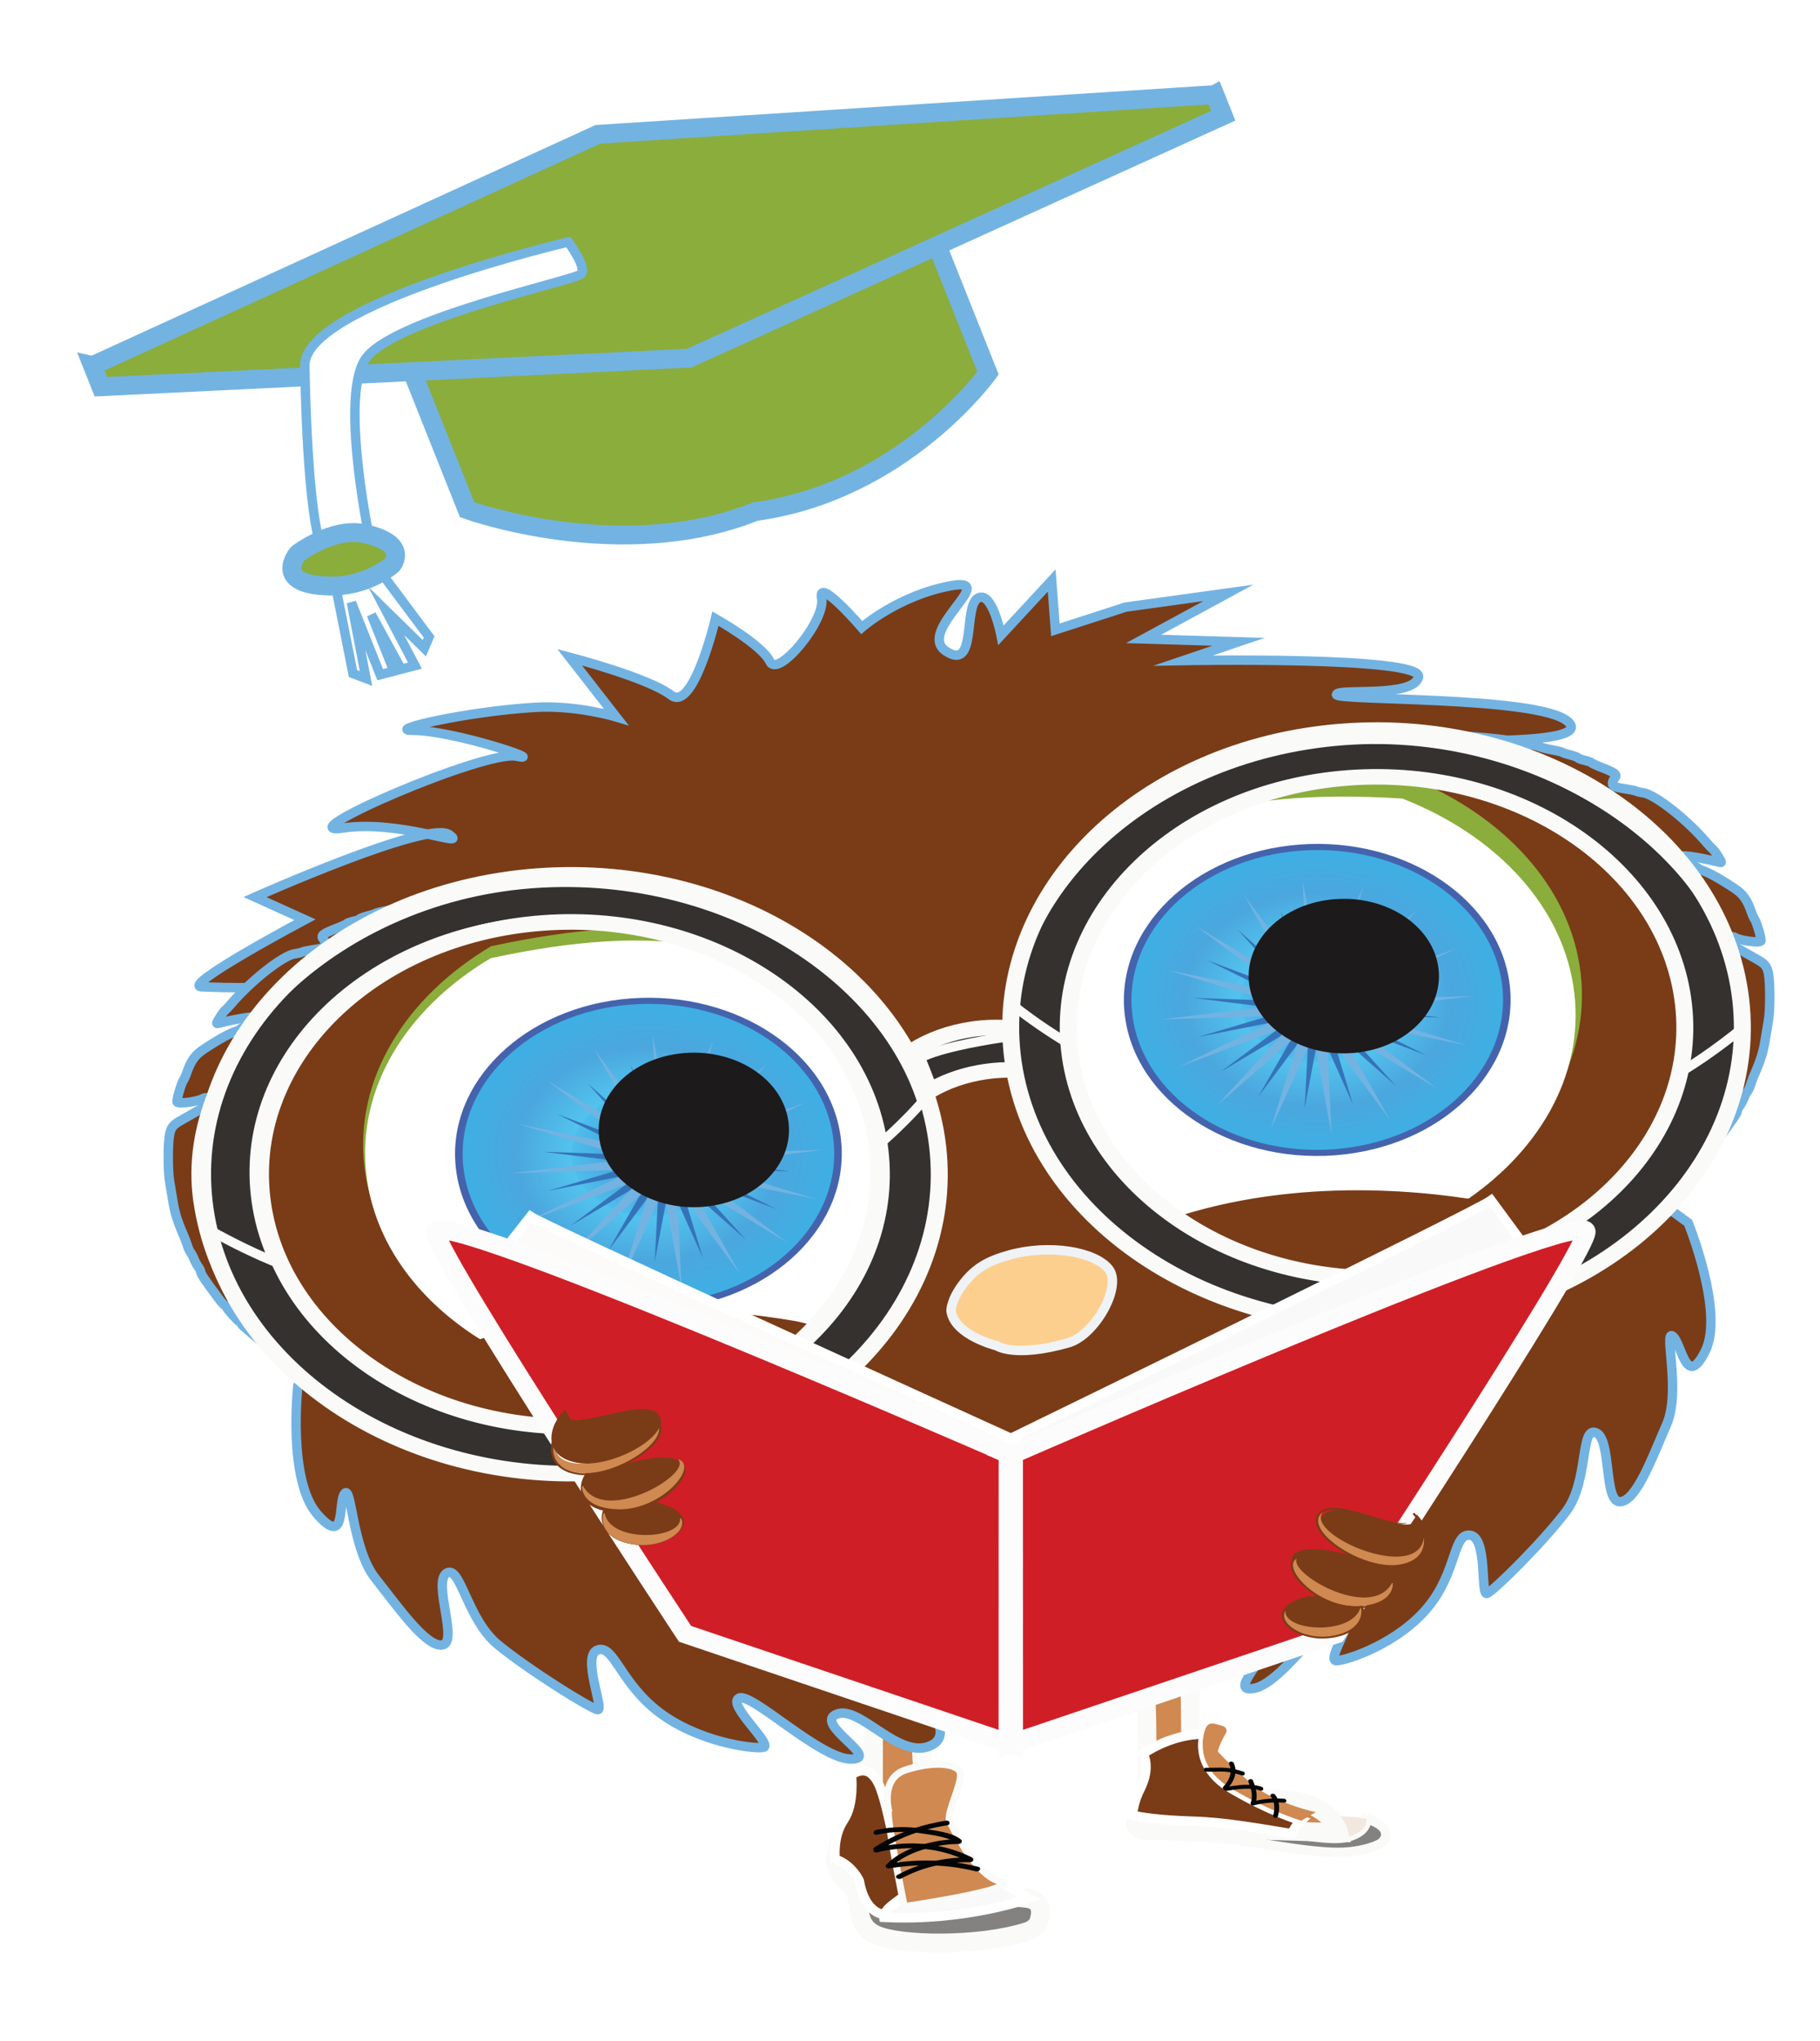
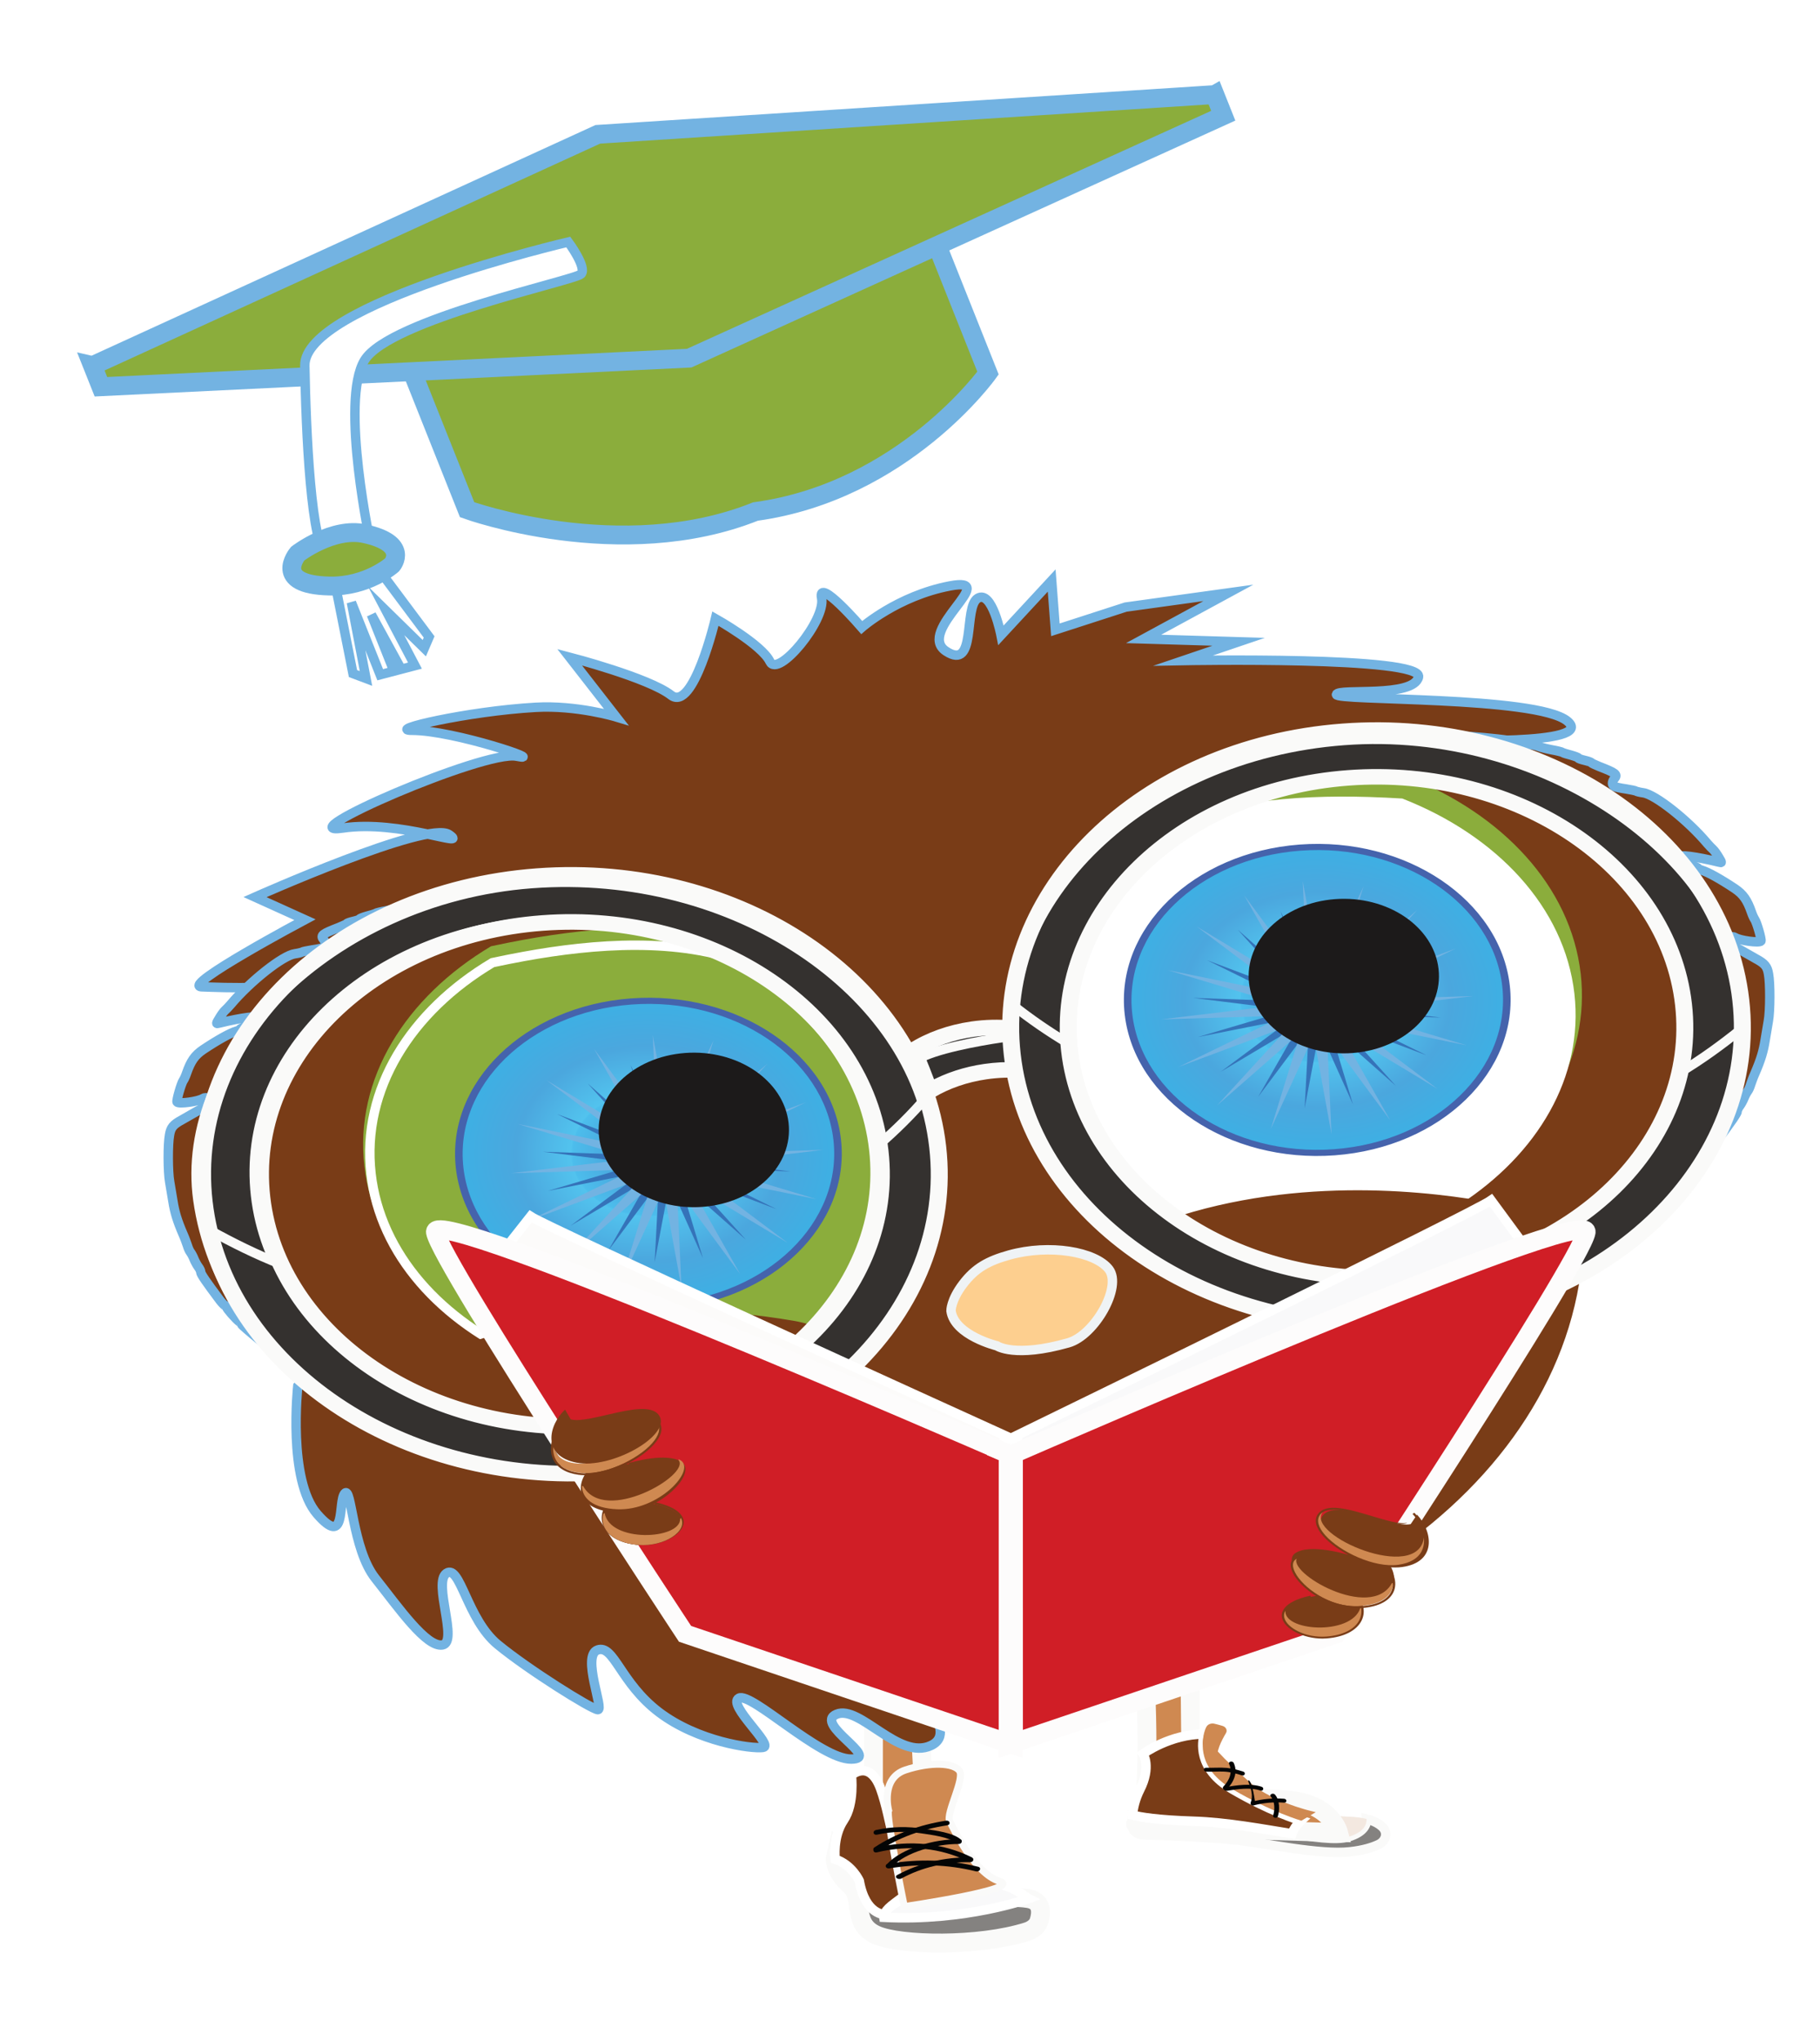
<svg xmlns="http://www.w3.org/2000/svg" xmlns:xlink="http://www.w3.org/1999/xlink" width="100%" height="100%" viewBox="0 0 305 342" xml:space="preserve" style="fill-rule:evenodd;clip-rule:evenodd;stroke-miterlimit:10;">
  <g transform="matrix(1,0,0,1,-25889.5,-32661.8)">
    <g transform="matrix(0.379,0,0,0.379,26208.5,32741.7)">
      <g transform="matrix(4.014,1.118,1.118,-4.014,-444.86,530.963)">
        <path d="M-2.341,-1.095L2.614,-1.095L7.887,-16.687L2.549,-18.644L-2.341,-1.095Z" style="fill:rgb(207,137,81);fill-rule:nonzero;stroke:rgb(250,250,249);stroke-width:2px;" />
      </g>
      <g transform="matrix(4.167,0,0,4.167,-230.404,603.992)">
        <path d="M0,-1.706C0.595,-1.13 0.39,-0.239 -0.41,0.145C-1.037,0.442 -2.012,0.764 -3.468,0.921C-6.619,1.271 -12.241,0.025 -15.734,-0.353C-18.398,-0.647 -23.246,-0.816 -25.393,-0.88C-26.029,-0.896 -26.545,-1.31 -26.566,-1.826C-26.579,-2.147 -26.574,-2.54 -26.53,-2.977C-25.685,-2.753 -23.867,-2.448 -20.034,-2.324C-13.56,-2.12 -6.194,0.128 -3.597,-0.666C-1.911,-1.182 -1.658,-2.031 -1.689,-2.562C-0.86,-2.351 -0.335,-2.031 0,-1.706" style="fill:rgb(132,130,128);fill-rule:nonzero;" />
      </g>
      <g transform="matrix(4.167,0,0,4.167,-230.404,603.992)">
        <path d="M0,-1.706C0.595,-1.13 0.39,-0.239 -0.41,0.145C-1.037,0.442 -2.012,0.764 -3.468,0.921C-6.619,1.271 -12.241,0.025 -15.734,-0.353C-18.398,-0.647 -23.246,-0.816 -25.393,-0.88C-26.029,-0.896 -26.545,-1.31 -26.566,-1.826C-26.579,-2.147 -26.574,-2.54 -26.53,-2.977C-25.685,-2.753 -23.867,-2.448 -20.034,-2.324C-13.56,-2.12 -6.194,0.128 -3.597,-0.666C-1.911,-1.182 -1.658,-2.031 -1.689,-2.562C-0.86,-2.351 -0.335,-2.031 0,-1.706Z" style="fill:none;fill-rule:nonzero;stroke:rgb(250,250,249);stroke-width:1px;" />
      </g>
      <g transform="matrix(4.167,0,0,4.167,-245.392,591.821)">
        <path d="M0,2.255C-1.186,2.618 -3.366,2.348 -6.004,1.925C-6.004,1.925 -5.775,1.198 -5.046,0.527C-5.022,0.537 -5.009,0.541 -5.009,0.541L-3.482,-0.363C-2.351,-0.099 -1.168,0.074 0,0.113C0.769,0.135 1.397,0.227 1.908,0.359C1.939,0.89 1.687,1.739 0,2.255" style="fill:rgb(243,232,224);fill-rule:nonzero;" />
      </g>
      <g transform="matrix(4.167,0,0,4.167,-259.9,594.075)">
        <path d="M0,-0.904L-1.527,0C-1.527,0 -1.54,-0.004 -1.564,-0.013C-1.189,-0.361 -0.679,-0.693 0,-0.904" style="fill:rgb(250,202,164);fill-rule:nonzero;" />
      </g>
      <g transform="matrix(4.167,0,0,4.167,-471.153,649.87)">
        <path d="M0,-10.617L-0.296,-9.305C-0.296,-9.305 -0.316,-7.925 1.274,-6.553C2.867,-5.176 1.352,-2.47 4.045,-1.265C6.577,-0.135 14.971,0 20.064,-1.617C20.69,-1.815 21.165,-2.226 21.318,-2.711C21.587,-3.56 21.717,-4.844 20.231,-5.119C17.961,-5.541 8.109,-5.008 8.109,-5.008L0,-10.617Z" style="fill:rgb(132,130,128);fill-rule:nonzero;stroke:rgb(250,250,249);stroke-width:2px;" />
      </g>
      <g transform="matrix(3.091,-2.794,-2.794,-3.091,-391.503,610.061)">
        <path d="M-3.528,-1.186C-3.528,-1.186 -4.993,2.014 -6.072,3.036C-6.072,3.036 -4.054,5.661 -3.528,8.67L-2.98,9.075C-2.98,9.075 -2.881,0.604 -3.528,-1.186Z" style="fill:rgb(121,60,23);fill-rule:nonzero;stroke:white;stroke-width:1px;" />
      </g>
      <g transform="matrix(4.167,0,0,4.167,-450.979,618.801)">
        <path d="M0,4.317C0,4.317 -0.382,2.551 6.385,0.997C12.659,-0.444 14.647,1.958 15.389,2.338C15.389,2.338 8.728,4.761 0,4.317Z" style="fill:rgb(249,249,250);fill-rule:nonzero;stroke:white;stroke-width:1px;" />
      </g>
      <g transform="matrix(0,4.167,4.167,0,-400.609,72.76)">
        <path d="M62.208,-62.208C87.989,-62.208 108.891,-34.356 108.891,-0.001C108.891,34.356 87.989,62.208 62.208,62.208C36.426,62.208 15.525,34.356 15.525,-0.001C15.525,-34.356 36.426,-62.208 62.208,-62.208" style="fill:rgb(121,60,23);fill-rule:nonzero;" />
      </g>
      <g transform="matrix(4.167,0,0,4.167,-710.008,539.706)">
        <path d="M0,-33.08C0,-33.08 -1.093,-23.093 2.054,-19.479C5.201,-15.866 4.231,-20.751 4.974,-21.669C5.718,-22.589 5.754,-15.785 8.224,-12.667C10.694,-9.547 13.646,-5.303 15.353,-5.599C17.058,-5.898 14.321,-12.234 15.777,-13.204C17.235,-14.172 17.95,-8.326 21.21,-5.643C24.471,-2.96 31.099,1.18 31.829,1.268C32.558,1.354 30.08,-4.476 31.816,-5.067C33.552,-5.659 34.216,-1.574 38.338,1.548C42.461,4.669 48.135,5.446 49.366,5.274C50.598,5.104 45.512,0.747 46.802,0.051C48.092,-0.645 55.447,6.539 58.721,6.513C61.995,6.483 54.687,2.783 57.163,1.755C59.637,0.724 63.761,6.67 67.183,5.073C70.604,3.477 63.912,-1.809 66.132,-3.447C68.35,-5.084 54.557,-5.273 48.967,-9.327C43.378,-13.379 32.878,-26.905 32.878,-26.905C32.878,-26.905 6.584,-36.818 5.735,-39.75L0,-33.08Z" style="fill:rgb(121,60,23);stroke:rgb(115,179,226);stroke-width:1px;" />
      </g>
      <g transform="matrix(4.167,0,0,4.167,-95.23,517.436)">
-         <path d="M0,-45.041C0,-45.041 3.865,-35.519 1.813,-31.418C-0.236,-27.316 -0.662,-32.252 -1.643,-33.011C-2.625,-33.768 -0.753,-27.138 -2.285,-23.645C-3.815,-20.15 -5.499,-15.472 -7.243,-15.447C-8.989,-15.424 -8.101,-22.101 -9.791,-22.772C-11.48,-23.445 -10.538,-17.62 -12.959,-14.408C-15.383,-11.194 -20.676,-5.937 -21.362,-5.718C-22.048,-5.5 -21.27,-11.633 -23.127,-11.89C-24.983,-12.145 -24.483,-8.045 -27.622,-4.243C-30.762,-0.442 -36.07,1.358 -37.317,1.419C-38.563,1.481 -34.833,-3.699 -36.284,-4.14C-37.736,-4.58 -42.883,3.774 -46.079,4.354C-49.274,4.93 -43.196,-0.022 -45.895,-0.57C-48.594,-1.114 -50.942,5.437 -54.722,4.513C-58.502,3.59 -53.467,-2.792 -56.088,-3.977C-58.708,-5.162 -45.33,-7.893 -41.022,-12.87C-36.715,-17.85 -30.284,-32.96 -30.284,-32.96C-30.284,-32.96 -7.46,-47.466 -7.454,-50.478L0,-45.041Z" style="fill:rgb(121,60,23);stroke:rgb(115,179,226);stroke-width:1px;" />
-       </g>
+         </g>
      <g transform="matrix(4.167,0,0,4.167,-482.447,82.612)">
        <path d="M0,74.646C0,74.646 16.699,63.155 12.216,47.534C7.731,31.912 -5.051,26.378 -12.034,25.866C-28.671,24.643 -19.643,24.91 -30.531,27.268C-38.217,28.933 -53.019,31.941 -54.117,33.304C-55.214,34.668 -62.602,34.36 -64.831,34.273C-67.061,34.184 -53.854,27.154 -53.854,27.154L-59.154,24.754C-59.154,24.754 -40.796,16.57 -38.559,18.126C-36.323,19.684 -43.729,16.522 -49.859,17.433C-55.989,18.343 -34.807,9.119 -31.401,9.809C-27.997,10.499 -38.009,7.062 -42.491,7.062C-45.286,7.062 -36.643,5.041 -29.385,4.623C-25.005,4.372 -20.832,5.639 -20.832,5.639L-25.767,-0.695C-25.767,-0.695 -17.379,1.483 -15.004,3.333C-12.628,5.181 -10.293,-4.788 -10.293,-4.788C-10.293,-4.788 -5.359,-2.021 -4.511,-0.232C-3.663,1.556 1.442,-4.612 0.971,-6.966C0.499,-9.321 5.229,-3.844 5.229,-3.844C5.229,-3.844 9.046,-7.203 14.588,-8.257C20.129,-9.312 10.893,-3.486 14.181,-1.328C17.47,0.832 15.996,-6.014 17.534,-6.943C19.071,-7.87 20.009,-3.028 20.009,-3.028L25.385,-8.831L25.778,-3.599L33.235,-6.011L44.129,-7.516L35.139,-2.633L45.226,-2.33L39.352,-0.337C39.352,-0.337 64.838,-0.826 64.311,1.412C63.782,3.646 55.781,2.576 55.6,3.262C55.417,3.95 76.814,3.406 80.093,6.074C83.371,8.742 66.779,8.082 66.779,8.082C66.779,8.082 51.344,6.658 40.787,11.883C30.23,17.111 26.135,22.648 24.534,27.723C22.933,32.798 21.686,39.264 23.896,44.768C26.874,52.187 32.546,59.301 36.36,61.013C40.176,62.724 52.37,67.51 56.213,66.558C60.056,65.606 21.037,83.967 21.037,83.967L0,74.646Z" style="fill:rgb(121,60,23);fill-rule:nonzero;stroke:rgb(115,179,226);stroke-width:1px;" />
      </g>
      <g transform="matrix(4.167,0,0,4.167,-659.807,271.529)">
        <path d="M0,1.969L-4.087,6.655L-3.571,-4.686L0,1.969Z" style="fill:rgb(121,60,23);stroke:rgb(250,250,249);stroke-width:1px;" />
      </g>
      <g transform="matrix(4.167,0,0,4.167,-335.452,592.228)">
        <path d="M0,-15.705C-0.08,-17.402 4.766,-17.032 4.766,-17.032L4.915,-2.169C4.915,-2.169 11.468,-2.169 15.639,-1.684C19.81,-1.203 20.554,1.697 20.554,1.697C20.554,1.697 -2.682,1.093 -0.894,0.731C0.894,0.37 0,-15.705 0,-15.705Z" style="fill:rgb(207,137,81);fill-rule:nonzero;stroke:rgb(250,250,249);stroke-width:2px;" />
      </g>
      <g transform="matrix(4.167,0,0,4.167,-210.737,345.226)">
        <path d="M0,-55.398C-0.071,-55.375 -1.239,-55.257 -2.564,-55.127C-3.892,-55 -5.059,-54.848 -5.159,-54.791C-5.26,-54.732 -5.88,-54.58 -6.558,-54.475C-7.235,-54.369 -7.854,-54.229 -7.94,-54.169C-8.027,-54.114 -8.489,-54.007 -8.95,-53.937C-9.41,-53.866 -10.031,-53.715 -10.333,-53.586C-10.621,-53.469 -10.952,-53.364 -11.039,-53.364C-11.27,-53.364 -13.302,-52.57 -13.388,-52.441C-13.431,-52.382 -13.647,-52.3 -13.864,-52.254C-14.096,-52.219 -14.455,-52.068 -14.7,-51.916C-14.93,-51.775 -15.292,-51.599 -15.493,-51.517C-15.839,-51.377 -16.271,-51.156 -17.597,-50.431C-18.375,-49.999 -21.171,-48.106 -22.122,-47.359C-23.16,-46.54 -25.292,-44.577 -25.292,-44.449C-25.292,-44.403 -25.495,-44.145 -25.726,-43.876C-25.97,-43.595 -26.374,-43.129 -26.605,-42.825C-26.85,-42.509 -27.109,-42.263 -27.167,-42.263C-27.238,-42.263 -27.339,-42.146 -27.397,-42.007C-27.455,-41.854 -27.642,-41.551 -27.83,-41.33C-28.018,-41.108 -28.175,-40.838 -28.175,-40.733C-28.175,-40.628 -28.262,-40.511 -28.377,-40.476C-28.494,-40.441 -28.666,-40.208 -28.751,-39.961C-28.853,-39.716 -29.026,-39.436 -29.141,-39.319C-29.373,-39.109 -29.343,-38.325 -29.111,-38.384C-29.026,-38.396 -28.925,-38.547 -28.866,-38.711C-28.81,-38.876 -28.621,-39.132 -28.435,-39.272C-28.248,-39.425 -27.901,-39.776 -27.671,-40.044C-27.181,-40.617 -25.164,-42.637 -24.976,-42.743C-24.918,-42.777 -24.386,-43.152 -23.808,-43.573C-23.247,-44.005 -22.511,-44.531 -22.194,-44.741C-21.488,-45.232 -18.605,-46.797 -18.015,-47.02C-17.77,-47.101 -17.481,-47.217 -17.366,-47.277C-16.689,-47.603 -15.565,-47.989 -15.089,-48.059C-14.8,-48.106 -14.368,-48.211 -14.138,-48.304C-13.922,-48.399 -13.374,-48.55 -12.927,-48.644C-12.481,-48.738 -12.048,-48.866 -11.948,-48.924C-11.861,-48.994 -11.082,-49.123 -10.218,-49.216C-9.354,-49.31 -8.358,-49.449 -7.999,-49.521C-7.639,-49.602 -6.168,-49.661 -4.683,-49.661C-2.075,-49.672 -0.203,-49.497 2.018,-49.03C2.334,-48.959 2.983,-48.819 3.459,-48.726C3.935,-48.62 4.555,-48.444 4.842,-48.328C5.131,-48.199 5.535,-48.106 5.721,-48.106C6.038,-48.106 8.619,-47.101 9.945,-46.47C11.227,-45.852 12.813,-44.905 13.706,-44.215C15.248,-43.047 17.122,-41.528 17.555,-41.095C17.77,-40.874 18.03,-40.604 18.13,-40.523C18.534,-40.101 19.961,-38.28 19.961,-38.163C19.961,-38.092 20.277,-37.566 20.681,-37.006C21.071,-36.434 21.43,-35.825 21.488,-35.638C21.545,-35.463 21.704,-35.126 21.834,-34.903C21.979,-34.68 22.167,-34.212 22.267,-33.875C22.353,-33.547 22.497,-33.243 22.555,-33.209C22.627,-33.173 22.713,-32.929 22.771,-32.647C22.83,-32.379 23.03,-31.631 23.247,-30.988C23.593,-29.878 23.606,-29.669 23.606,-26.782C23.606,-23.874 23.593,-23.697 23.233,-22.552C23.017,-21.897 22.843,-21.219 22.843,-21.032C22.843,-20.845 22.728,-20.519 22.569,-20.297C22.425,-20.074 22.267,-19.689 22.209,-19.457C22.008,-18.555 19.917,-15.074 18.866,-13.87C16.92,-11.662 14.887,-9.92 12.697,-8.599C12.049,-8.214 11.415,-7.818 11.285,-7.736C11.141,-7.642 10.794,-7.456 10.492,-7.326C10.19,-7.186 9.57,-6.906 9.124,-6.695C8.676,-6.474 8.084,-6.24 7.812,-6.169C7.524,-6.087 7.221,-5.947 7.134,-5.854C7.034,-5.773 6.875,-5.692 6.788,-5.692C6.687,-5.692 6.356,-5.586 6.053,-5.459C5.735,-5.328 5.16,-5.141 4.756,-5.048C4.367,-4.967 3.747,-4.803 3.387,-4.709C2.811,-4.546 1.872,-4.359 0.145,-4.044C-0.173,-3.984 -1.729,-3.903 -3.314,-3.869C-6.558,-3.786 -9.08,-3.926 -10.665,-4.289C-11.212,-4.417 -11.818,-4.523 -12.004,-4.523C-12.178,-4.523 -12.569,-4.617 -12.87,-4.745C-13.157,-4.861 -13.634,-5.002 -13.908,-5.048C-14.398,-5.13 -15.247,-5.421 -16.718,-5.995C-17.122,-6.146 -17.495,-6.275 -17.554,-6.275C-17.669,-6.275 -17.785,-6.344 -19.125,-7.071C-19.485,-7.28 -19.831,-7.444 -19.875,-7.444C-19.918,-7.444 -20.378,-7.713 -20.898,-8.028C-21.416,-8.355 -21.935,-8.613 -22.036,-8.613C-22.15,-8.613 -22.266,-8.695 -22.324,-8.788C-22.396,-8.963 -23.13,-9.044 -23.13,-8.881C-23.13,-8.741 -21.288,-7.21 -21.128,-7.21C-21.056,-7.21 -20.941,-7.105 -20.898,-6.977C-20.854,-6.847 -20.739,-6.744 -20.651,-6.744C-20.566,-6.744 -19.975,-6.38 -19.327,-5.947C-18.693,-5.516 -18.015,-5.085 -17.842,-4.991C-17.669,-4.896 -17.136,-4.593 -16.66,-4.323C-16.185,-4.044 -15.724,-3.822 -15.652,-3.822C-15.595,-3.822 -15.377,-3.717 -15.176,-3.6C-14.988,-3.47 -14.627,-3.33 -14.398,-3.283C-14.166,-3.238 -13.878,-3.143 -13.764,-3.062C-13.575,-2.945 -12.769,-2.618 -10.665,-1.835C-10.347,-1.706 -9.8,-1.555 -9.44,-1.473C-9.08,-1.402 -8.618,-1.274 -8.387,-1.18C-8.171,-1.087 -7.652,-0.959 -7.235,-0.901C-6.832,-0.831 -6.284,-0.702 -6.039,-0.607C-5.793,-0.514 -4.944,-0.375 -4.166,-0.303C-3.386,-0.235 -2.637,-0.129 -2.507,-0.071C-2.075,0.117 1.931,0.256 3.963,0.152C5.764,0.07 7.148,-0.106 9.368,-0.49C11.155,-0.817 12.467,-1.11 12.64,-1.226C12.74,-1.284 13.115,-1.402 13.475,-1.473C13.836,-1.542 14.384,-1.706 14.7,-1.823C15.018,-1.94 15.565,-2.139 15.926,-2.266C16.876,-2.618 19.269,-3.576 19.6,-3.74C19.758,-3.822 20.263,-4.09 20.74,-4.348C21.199,-4.604 21.69,-4.873 21.82,-4.932C22.167,-5.106 23.088,-5.68 24.069,-6.322C24.947,-6.906 28.608,-9.898 28.608,-10.038C28.608,-10.085 28.708,-10.203 28.838,-10.295C29.286,-10.657 30.192,-11.71 30.192,-11.85C30.192,-11.93 30.251,-12.001 30.323,-12.001C30.396,-12.001 30.64,-12.247 30.871,-12.539C32.37,-14.537 32.932,-15.354 32.932,-15.563C32.932,-15.681 33.047,-15.939 33.206,-16.137C33.35,-16.335 33.551,-16.709 33.652,-16.966C33.753,-17.223 33.925,-17.539 34.027,-17.669C34.128,-17.797 34.271,-18.112 34.344,-18.368C34.431,-18.627 34.618,-19.151 34.792,-19.538C35.425,-20.998 35.699,-21.897 35.886,-23.088C36.001,-23.767 36.159,-24.701 36.232,-25.147C36.42,-26.174 36.434,-29.119 36.246,-30.101C36.117,-30.894 35.857,-31.211 34.949,-31.702C34.676,-31.852 34.185,-32.132 33.867,-32.319C33.551,-32.507 33.047,-32.788 32.759,-32.929C32.456,-33.081 32.211,-33.231 32.211,-33.29C32.211,-33.349 32.009,-33.489 31.765,-33.605L31.303,-33.828L31.896,-33.979C32.37,-34.084 32.528,-34.084 32.701,-33.979C33.192,-33.651 35.266,-33.373 35.44,-33.605C35.54,-33.722 35.007,-35.568 34.792,-35.883C34.704,-36.002 34.545,-36.34 34.444,-36.643C33.983,-37.965 33.565,-38.56 32.671,-39.168C31.13,-40.195 29.804,-40.931 29.156,-41.119C28.925,-41.19 28.751,-41.282 28.751,-41.33C28.751,-41.388 28.507,-41.494 28.219,-41.562C27.714,-41.691 26.734,-42.323 26.734,-42.509C26.734,-42.801 28.507,-42.58 31,-41.971C31.317,-41.889 31.317,-41.902 30.957,-42.498C30.769,-42.825 30.495,-43.198 30.366,-43.316C30.237,-43.432 29.962,-43.711 29.76,-43.947C27.672,-46.435 24.198,-49.169 22.945,-49.333C22.614,-49.379 22.281,-49.461 22.194,-49.508C22.124,-49.555 21.634,-49.661 21.114,-49.742C20.595,-49.812 20.062,-49.929 19.931,-49.988C19.615,-50.127 19.6,-50.478 19.903,-50.851C20.249,-51.284 20.047,-51.436 18.275,-52.125C17.872,-52.29 17.496,-52.464 17.452,-52.523C17.41,-52.581 17.079,-52.698 16.717,-52.78C16.358,-52.863 16.07,-52.967 16.07,-53.014C16.07,-53.073 15.723,-53.201 15.319,-53.318C14.903,-53.422 14.484,-53.55 14.397,-53.609C14.311,-53.668 13.807,-53.796 13.26,-53.89C12.711,-53.995 12.106,-54.148 11.904,-54.229C11.703,-54.323 11.212,-54.427 10.808,-54.475C10.419,-54.522 9.829,-54.626 9.512,-54.719C8.084,-55.127 0.765,-55.654 0,-55.396L0,-55.398Z" style="fill:rgb(121,60,23);stroke:rgb(115,179,226);stroke-width:1px;" />
      </g>
      <g transform="matrix(4.167,0,0,4.167,-615.695,416.401)">
        <path d="M0,-55.4C0.071,-55.376 1.238,-55.259 2.563,-55.13C3.891,-55.002 5.058,-54.85 5.159,-54.792C5.259,-54.733 5.879,-54.582 6.558,-54.475C7.234,-54.37 7.854,-54.231 7.939,-54.171C8.028,-54.114 8.488,-54.009 8.949,-53.937C9.41,-53.868 10.03,-53.716 10.333,-53.588C10.621,-53.47 10.953,-53.366 11.039,-53.366C11.271,-53.366 13.302,-52.572 13.389,-52.443C13.431,-52.383 13.646,-52.303 13.863,-52.255C14.094,-52.221 14.454,-52.069 14.7,-51.917C14.93,-51.777 15.29,-51.601 15.493,-51.519C15.838,-51.379 16.27,-51.157 17.596,-50.433C18.375,-50.001 21.17,-48.108 22.121,-47.359C23.16,-46.542 25.292,-44.58 25.292,-44.45C25.292,-44.403 25.494,-44.147 25.725,-43.878C25.969,-43.597 26.374,-43.13 26.604,-42.826C26.85,-42.51 27.108,-42.265 27.166,-42.265C27.238,-42.265 27.339,-42.149 27.396,-42.008C27.455,-41.857 27.642,-41.552 27.829,-41.33C28.017,-41.109 28.175,-40.839 28.175,-40.735C28.175,-40.63 28.262,-40.512 28.376,-40.477C28.492,-40.443 28.664,-40.209 28.75,-39.963C28.853,-39.718 29.026,-39.438 29.141,-39.32C29.371,-39.112 29.343,-38.327 29.111,-38.385C29.026,-38.399 28.923,-38.549 28.867,-38.713C28.81,-38.877 28.621,-39.133 28.435,-39.274C28.248,-39.425 27.901,-39.777 27.671,-40.045C27.181,-40.618 25.163,-42.64 24.976,-42.745C24.918,-42.78 24.385,-43.154 23.808,-43.575C23.246,-44.007 22.511,-44.532 22.193,-44.743C21.487,-45.233 18.604,-46.799 18.015,-47.021C17.77,-47.103 17.481,-47.219 17.366,-47.278C16.688,-47.605 15.564,-47.99 15.089,-48.06C14.801,-48.108 14.368,-48.213 14.138,-48.306C13.922,-48.399 13.374,-48.552 12.927,-48.644C12.48,-48.739 12.048,-48.868 11.947,-48.925C11.861,-48.996 11.081,-49.125 10.218,-49.217C9.354,-49.312 8.358,-49.452 7.998,-49.522C7.637,-49.604 6.167,-49.662 4.683,-49.662C2.074,-49.672 0.202,-49.499 -2.018,-49.032C-2.335,-48.961 -2.984,-48.82 -3.459,-48.725C-3.935,-48.623 -4.555,-48.446 -4.842,-48.33C-5.131,-48.2 -5.534,-48.108 -5.722,-48.108C-6.038,-48.108 -8.619,-47.103 -9.945,-46.472C-11.227,-45.853 -12.814,-44.907 -13.707,-44.217C-15.249,-43.049 -17.122,-41.529 -17.555,-41.097C-17.771,-40.875 -18.031,-40.607 -18.131,-40.524C-18.534,-40.103 -19.962,-38.282 -19.962,-38.165C-19.962,-38.094 -20.277,-37.568 -20.681,-37.006C-21.072,-36.434 -21.43,-35.827 -21.489,-35.639C-21.547,-35.466 -21.705,-35.125 -21.835,-34.904C-21.98,-34.681 -22.167,-34.214 -22.267,-33.876C-22.353,-33.548 -22.497,-33.246 -22.555,-33.211C-22.626,-33.176 -22.714,-32.929 -22.771,-32.648C-22.83,-32.379 -23.032,-31.632 -23.248,-30.989C-23.593,-29.879 -23.606,-29.671 -23.606,-26.784C-23.606,-23.875 -23.593,-23.699 -23.233,-22.554C-23.017,-21.899 -22.843,-21.221 -22.843,-21.035C-22.843,-20.847 -22.728,-20.519 -22.569,-20.298C-22.426,-20.077 -22.267,-19.691 -22.21,-19.457C-22.008,-18.557 -19.918,-15.076 -18.867,-13.873C-16.921,-11.663 -14.888,-9.923 -12.698,-8.601C-12.049,-8.217 -11.416,-7.819 -11.286,-7.738C-11.141,-7.645 -10.794,-7.459 -10.493,-7.328C-10.189,-7.189 -9.57,-6.909 -9.124,-6.699C-8.677,-6.476 -8.085,-6.242 -7.812,-6.171C-7.524,-6.09 -7.223,-5.949 -7.134,-5.856C-7.034,-5.774 -6.874,-5.692 -6.789,-5.692C-6.688,-5.692 -6.356,-5.587 -6.054,-5.459C-5.736,-5.33 -5.16,-5.144 -4.756,-5.048C-4.368,-4.967 -3.748,-4.804 -3.387,-4.711C-2.811,-4.547 -1.874,-4.361 -0.146,-4.046C0.173,-3.985 1.729,-3.905 3.314,-3.87C6.558,-3.788 9.079,-3.928 10.664,-4.29C11.212,-4.417 11.818,-4.525 12.005,-4.525C12.177,-4.525 12.566,-4.617 12.87,-4.746C13.157,-4.864 13.634,-5.004 13.907,-5.048C14.397,-5.13 15.247,-5.423 16.717,-5.996C17.121,-6.148 17.495,-6.277 17.554,-6.277C17.668,-6.277 17.785,-6.346 19.125,-7.071C19.485,-7.282 19.83,-7.445 19.874,-7.445C19.917,-7.445 20.377,-7.713 20.897,-8.03C21.415,-8.358 21.935,-8.614 22.036,-8.614C22.149,-8.614 22.266,-8.695 22.324,-8.79C22.396,-8.964 23.13,-9.046 23.13,-8.882C23.13,-8.743 21.286,-7.212 21.128,-7.212C21.056,-7.212 20.94,-7.106 20.897,-6.978C20.854,-6.849 20.739,-6.747 20.652,-6.747C20.565,-6.747 19.974,-6.38 19.325,-5.949C18.692,-5.517 18.015,-5.085 17.841,-4.991C17.668,-4.898 17.135,-4.594 16.66,-4.325C16.184,-4.046 15.723,-3.823 15.651,-3.823C15.594,-3.823 15.377,-3.717 15.175,-3.601C14.987,-3.471 14.627,-3.331 14.397,-3.286C14.165,-3.24 13.878,-3.145 13.763,-3.061C13.574,-2.946 12.768,-2.619 10.664,-1.837C10.346,-1.708 9.799,-1.556 9.439,-1.476C9.079,-1.403 8.618,-1.277 8.386,-1.183C8.17,-1.089 7.651,-0.961 7.234,-0.903C6.832,-0.832 6.284,-0.704 6.039,-0.61C5.792,-0.517 4.943,-0.378 4.165,-0.305C3.387,-0.237 2.636,-0.131 2.508,-0.071C2.074,0.115 -1.932,0.255 -3.963,0.15C-5.766,0.067 -7.149,-0.108 -9.369,-0.493C-11.155,-0.819 -12.466,-1.113 -12.64,-1.23C-12.741,-1.287 -13.116,-1.403 -13.475,-1.476C-13.836,-1.544 -14.384,-1.708 -14.701,-1.825C-15.018,-1.941 -15.566,-2.139 -15.926,-2.268C-16.876,-2.619 -19.269,-3.577 -19.6,-3.741C-19.76,-3.823 -20.263,-4.092 -20.74,-4.349C-21.2,-4.607 -21.691,-4.874 -21.821,-4.933C-22.167,-5.108 -23.088,-5.68 -24.069,-6.323C-24.948,-6.909 -28.608,-9.9 -28.608,-10.039C-28.608,-10.087 -28.709,-10.203 -28.839,-10.296C-29.287,-10.659 -30.193,-11.71 -30.193,-11.85C-30.193,-11.932 -30.252,-12.003 -30.324,-12.003C-30.396,-12.003 -30.641,-12.249 -30.871,-12.541C-32.371,-14.539 -32.932,-15.356 -32.932,-15.566C-32.932,-15.682 -33.047,-15.94 -33.206,-16.138C-33.35,-16.337 -33.551,-16.711 -33.654,-16.968C-33.754,-17.225 -33.926,-17.541 -34.027,-17.67C-34.128,-17.798 -34.273,-18.114 -34.344,-18.371C-34.432,-18.628 -34.618,-19.153 -34.791,-19.54C-35.425,-21 -35.699,-21.899 -35.887,-23.091C-36.001,-23.769 -36.16,-24.704 -36.232,-25.147C-36.42,-26.175 -36.434,-29.12 -36.247,-30.102C-36.117,-30.897 -35.858,-31.212 -34.95,-31.703C-34.677,-31.854 -34.186,-32.134 -33.868,-32.322C-33.551,-32.509 -33.047,-32.789 -32.759,-32.929C-32.457,-33.082 -32.211,-33.233 -32.211,-33.292C-32.211,-33.35 -32.009,-33.49 -31.765,-33.606L-31.304,-33.83L-31.895,-33.981C-32.371,-34.086 -32.529,-34.086 -32.701,-33.981C-33.191,-33.653 -35.266,-33.374 -35.44,-33.606C-35.541,-33.724 -35.007,-35.571 -34.791,-35.885C-34.705,-36.003 -34.545,-36.34 -34.445,-36.644C-33.984,-37.965 -33.566,-38.562 -32.672,-39.17C-31.131,-40.198 -29.805,-40.934 -29.156,-41.121C-28.926,-41.19 -28.753,-41.284 -28.753,-41.33C-28.753,-41.389 -28.507,-41.494 -28.219,-41.563C-27.714,-41.692 -26.735,-42.323 -26.735,-42.51C-26.735,-42.803 -28.507,-42.581 -31.001,-41.973C-31.318,-41.891 -31.318,-41.903 -30.958,-42.499C-30.769,-42.826 -30.496,-43.201 -30.367,-43.317C-30.237,-43.433 -29.963,-43.713 -29.762,-43.948C-27.672,-46.437 -24.199,-49.171 -22.944,-49.335C-22.614,-49.381 -22.282,-49.463 -22.195,-49.509C-22.124,-49.557 -21.634,-49.662 -21.115,-49.744C-20.595,-49.813 -20.062,-49.931 -19.932,-49.989C-19.615,-50.129 -19.6,-50.48 -19.904,-50.853C-20.25,-51.286 -20.048,-51.437 -18.275,-52.127C-17.872,-52.29 -17.496,-52.466 -17.452,-52.524C-17.41,-52.583 -17.079,-52.7 -16.718,-52.782C-16.358,-52.864 -16.07,-52.968 -16.07,-53.015C-16.07,-53.074 -15.724,-53.203 -15.321,-53.32C-14.904,-53.423 -14.485,-53.553 -14.398,-53.611C-14.312,-53.669 -13.808,-53.797 -13.261,-53.891C-12.712,-53.997 -12.106,-54.149 -11.905,-54.231C-11.703,-54.323 -11.213,-54.429 -10.809,-54.475C-10.421,-54.523 -9.83,-54.628 -9.513,-54.721C-8.085,-55.129 -0.764,-55.655 0,-55.4" style="fill:rgb(121,60,23);" />
      </g>
      <g transform="matrix(4.167,0,0,4.167,-615.695,416.401)">
        <path d="M0,-55.4C0.071,-55.376 1.238,-55.259 2.563,-55.13C3.891,-55.002 5.058,-54.85 5.159,-54.792C5.259,-54.733 5.879,-54.582 6.558,-54.475C7.234,-54.37 7.854,-54.231 7.939,-54.171C8.028,-54.114 8.488,-54.009 8.949,-53.937C9.41,-53.868 10.03,-53.716 10.333,-53.588C10.621,-53.47 10.953,-53.366 11.039,-53.366C11.271,-53.366 13.302,-52.572 13.389,-52.443C13.431,-52.383 13.646,-52.303 13.863,-52.255C14.094,-52.221 14.454,-52.069 14.7,-51.917C14.93,-51.777 15.29,-51.601 15.493,-51.519C15.838,-51.379 16.27,-51.157 17.596,-50.433C18.375,-50.001 21.17,-48.108 22.121,-47.359C23.16,-46.542 25.292,-44.58 25.292,-44.45C25.292,-44.403 25.494,-44.147 25.725,-43.878C25.969,-43.597 26.374,-43.13 26.604,-42.826C26.85,-42.51 27.108,-42.265 27.166,-42.265C27.238,-42.265 27.339,-42.149 27.396,-42.008C27.455,-41.857 27.642,-41.552 27.829,-41.33C28.017,-41.109 28.175,-40.839 28.175,-40.735C28.175,-40.63 28.262,-40.512 28.376,-40.477C28.492,-40.443 28.664,-40.209 28.75,-39.963C28.853,-39.718 29.026,-39.438 29.141,-39.32C29.371,-39.112 29.343,-38.327 29.111,-38.385C29.026,-38.399 28.923,-38.549 28.867,-38.713C28.81,-38.877 28.621,-39.133 28.435,-39.274C28.248,-39.425 27.901,-39.777 27.671,-40.045C27.181,-40.618 25.163,-42.64 24.976,-42.745C24.918,-42.78 24.385,-43.154 23.808,-43.575C23.246,-44.007 22.511,-44.532 22.193,-44.743C21.487,-45.233 18.604,-46.799 18.015,-47.021C17.77,-47.103 17.481,-47.219 17.366,-47.278C16.688,-47.605 15.564,-47.99 15.089,-48.06C14.801,-48.108 14.368,-48.213 14.138,-48.306C13.922,-48.399 13.374,-48.552 12.927,-48.644C12.48,-48.739 12.048,-48.868 11.947,-48.925C11.861,-48.996 11.081,-49.125 10.218,-49.217C9.354,-49.312 8.358,-49.452 7.998,-49.522C7.637,-49.604 6.167,-49.662 4.683,-49.662C2.074,-49.672 0.202,-49.499 -2.018,-49.032C-2.335,-48.961 -2.984,-48.82 -3.459,-48.725C-3.935,-48.623 -4.555,-48.446 -4.842,-48.33C-5.131,-48.2 -5.534,-48.108 -5.722,-48.108C-6.038,-48.108 -8.619,-47.103 -9.945,-46.472C-11.227,-45.853 -12.814,-44.907 -13.707,-44.217C-15.249,-43.049 -17.122,-41.529 -17.555,-41.097C-17.771,-40.875 -18.031,-40.607 -18.131,-40.524C-18.534,-40.103 -19.962,-38.282 -19.962,-38.165C-19.962,-38.094 -20.277,-37.568 -20.681,-37.006C-21.072,-36.434 -21.43,-35.827 -21.489,-35.639C-21.547,-35.466 -21.705,-35.125 -21.835,-34.904C-21.98,-34.681 -22.167,-34.214 -22.267,-33.876C-22.353,-33.548 -22.497,-33.246 -22.555,-33.211C-22.626,-33.176 -22.714,-32.929 -22.771,-32.648C-22.83,-32.379 -23.032,-31.632 -23.248,-30.989C-23.593,-29.879 -23.606,-29.671 -23.606,-26.784C-23.606,-23.875 -23.593,-23.699 -23.233,-22.554C-23.017,-21.899 -22.843,-21.221 -22.843,-21.035C-22.843,-20.847 -22.728,-20.519 -22.569,-20.298C-22.426,-20.077 -22.267,-19.691 -22.21,-19.457C-22.008,-18.557 -19.918,-15.076 -18.867,-13.873C-16.921,-11.663 -14.888,-9.923 -12.698,-8.601C-12.049,-8.217 -11.416,-7.819 -11.286,-7.738C-11.141,-7.645 -10.794,-7.459 -10.493,-7.328C-10.189,-7.189 -9.57,-6.909 -9.124,-6.699C-8.677,-6.476 -8.085,-6.242 -7.812,-6.171C-7.524,-6.09 -7.223,-5.949 -7.134,-5.856C-7.034,-5.774 -6.874,-5.692 -6.789,-5.692C-6.688,-5.692 -6.356,-5.587 -6.054,-5.459C-5.736,-5.33 -5.16,-5.144 -4.756,-5.048C-4.368,-4.967 -3.748,-4.804 -3.387,-4.711C-2.811,-4.547 -1.874,-4.361 -0.146,-4.046C0.173,-3.985 1.729,-3.905 3.314,-3.87C6.558,-3.788 9.079,-3.928 10.664,-4.29C11.212,-4.417 11.818,-4.525 12.005,-4.525C12.177,-4.525 12.566,-4.617 12.87,-4.746C13.157,-4.864 13.634,-5.004 13.907,-5.048C14.397,-5.13 15.247,-5.423 16.717,-5.996C17.121,-6.148 17.495,-6.277 17.554,-6.277C17.668,-6.277 17.785,-6.346 19.125,-7.071C19.485,-7.282 19.83,-7.445 19.874,-7.445C19.917,-7.445 20.377,-7.713 20.897,-8.03C21.415,-8.358 21.935,-8.614 22.036,-8.614C22.149,-8.614 22.266,-8.695 22.324,-8.79C22.396,-8.964 23.13,-9.046 23.13,-8.882C23.13,-8.743 21.286,-7.212 21.128,-7.212C21.056,-7.212 20.94,-7.106 20.897,-6.978C20.854,-6.849 20.739,-6.747 20.652,-6.747C20.565,-6.747 19.974,-6.38 19.325,-5.949C18.692,-5.517 18.015,-5.085 17.841,-4.991C17.668,-4.898 17.135,-4.594 16.66,-4.325C16.184,-4.046 15.723,-3.823 15.651,-3.823C15.594,-3.823 15.377,-3.717 15.175,-3.601C14.987,-3.471 14.627,-3.331 14.397,-3.286C14.165,-3.24 13.878,-3.145 13.763,-3.061C13.574,-2.946 12.768,-2.619 10.664,-1.837C10.346,-1.708 9.799,-1.556 9.439,-1.476C9.079,-1.403 8.618,-1.277 8.386,-1.183C8.17,-1.089 7.651,-0.961 7.234,-0.903C6.832,-0.832 6.284,-0.704 6.039,-0.61C5.792,-0.517 4.943,-0.378 4.165,-0.305C3.387,-0.237 2.636,-0.131 2.508,-0.071C2.074,0.115 -1.932,0.255 -3.963,0.15C-5.766,0.067 -7.149,-0.108 -9.369,-0.493C-11.155,-0.819 -12.466,-1.113 -12.64,-1.23C-12.741,-1.287 -13.116,-1.403 -13.475,-1.476C-13.836,-1.544 -14.384,-1.708 -14.701,-1.825C-15.018,-1.941 -15.566,-2.139 -15.926,-2.268C-16.876,-2.619 -19.269,-3.577 -19.6,-3.741C-19.76,-3.823 -20.263,-4.092 -20.74,-4.349C-21.2,-4.607 -21.691,-4.874 -21.821,-4.933C-22.167,-5.108 -23.088,-5.68 -24.069,-6.323C-24.948,-6.909 -28.608,-9.9 -28.608,-10.039C-28.608,-10.087 -28.709,-10.203 -28.839,-10.296C-29.287,-10.659 -30.193,-11.71 -30.193,-11.85C-30.193,-11.932 -30.252,-12.003 -30.324,-12.003C-30.396,-12.003 -30.641,-12.249 -30.871,-12.541C-32.371,-14.539 -32.932,-15.356 -32.932,-15.566C-32.932,-15.682 -33.047,-15.94 -33.206,-16.138C-33.35,-16.337 -33.551,-16.711 -33.654,-16.968C-33.754,-17.225 -33.926,-17.541 -34.027,-17.67C-34.128,-17.798 -34.273,-18.114 -34.344,-18.371C-34.432,-18.628 -34.618,-19.153 -34.791,-19.54C-35.425,-21 -35.699,-21.899 -35.887,-23.091C-36.001,-23.769 -36.16,-24.704 -36.232,-25.147C-36.42,-26.175 -36.434,-29.12 -36.247,-30.102C-36.117,-30.897 -35.858,-31.212 -34.95,-31.703C-34.677,-31.854 -34.186,-32.134 -33.868,-32.322C-33.551,-32.509 -33.047,-32.789 -32.759,-32.929C-32.457,-33.082 -32.211,-33.233 -32.211,-33.292C-32.211,-33.35 -32.009,-33.49 -31.765,-33.606L-31.304,-33.83L-31.895,-33.981C-32.371,-34.086 -32.529,-34.086 -32.701,-33.981C-33.191,-33.653 -35.266,-33.374 -35.44,-33.606C-35.541,-33.724 -35.007,-35.571 -34.791,-35.885C-34.705,-36.003 -34.545,-36.34 -34.445,-36.644C-33.984,-37.965 -33.566,-38.562 -32.672,-39.17C-31.131,-40.198 -29.805,-40.934 -29.156,-41.121C-28.926,-41.19 -28.753,-41.284 -28.753,-41.33C-28.753,-41.389 -28.507,-41.494 -28.219,-41.563C-27.714,-41.692 -26.735,-42.323 -26.735,-42.51C-26.735,-42.803 -28.507,-42.581 -31.001,-41.973C-31.318,-41.891 -31.318,-41.903 -30.958,-42.499C-30.769,-42.826 -30.496,-43.201 -30.367,-43.317C-30.237,-43.433 -29.963,-43.713 -29.762,-43.948C-27.672,-46.437 -24.199,-49.171 -22.944,-49.335C-22.614,-49.381 -22.282,-49.463 -22.195,-49.509C-22.124,-49.557 -21.634,-49.662 -21.115,-49.744C-20.595,-49.813 -20.062,-49.931 -19.932,-49.989C-19.615,-50.129 -19.6,-50.48 -19.904,-50.853C-20.25,-51.286 -20.048,-51.437 -18.275,-52.127C-17.872,-52.29 -17.496,-52.466 -17.452,-52.524C-17.41,-52.583 -17.079,-52.7 -16.718,-52.782C-16.358,-52.864 -16.07,-52.968 -16.07,-53.015C-16.07,-53.074 -15.724,-53.203 -15.321,-53.32C-14.904,-53.423 -14.485,-53.553 -14.398,-53.611C-14.312,-53.669 -13.808,-53.797 -13.261,-53.891C-12.712,-53.997 -12.106,-54.149 -11.905,-54.231C-11.703,-54.323 -11.213,-54.429 -10.809,-54.475C-10.421,-54.523 -9.83,-54.628 -9.513,-54.721C-8.085,-55.129 -0.764,-55.655 0,-55.4Z" style="fill:none;fill-rule:nonzero;stroke:rgb(115,179,226);stroke-width:1px;" />
      </g>
      <g transform="matrix(4.167,0,0,4.167,-491.222,383.724)">
        <path d="M0,1.044L2.106,2.379L5.625,-1.335L0,1.044Z" style="fill:rgb(121,60,23);fill-rule:nonzero;" />
      </g>
      <g transform="matrix(4.167,0,0,4.167,-544.3,9.18)">
        <path d="M0,-21.201L-0.424,-21.09L-27.848,-13.898L-21.802,1.28C-21.802,1.28 -5.492,7.191 8.799,1.473C24.508,-0.678 33.471,-13.214 33.471,-13.214L27.424,-28.392L0,-21.201Z" style="fill:rgb(139,173,60);fill-rule:nonzero;stroke:rgb(115,179,226);stroke-width:2px;" />
      </g>
      <g transform="matrix(4.167,0,0,4.167,-304.54,-39.848)">
        <path d="M0,-30.995L-65.469,-26.779L-119.085,-2.241L-119.089,-2.242L-118.195,0.001L-55.775,-3.033L0.896,-28.754L0.002,-30.996L0,-30.995Z" style="fill:rgb(139,173,60);fill-rule:nonzero;stroke:rgb(115,179,226);stroke-width:2px;" />
      </g>
      <g transform="matrix(4.167,0,0,4.167,-590.402,39.192)">
        <path d="M0,-34.322C0,-34.322 -28.074,-27.777 -27.959,-21.204C-27.844,-14.63 -27.333,-1.555 -25.457,-0.777C-23.582,0 -20.921,-1.967 -20.921,-1.967C-20.921,-1.967 -24.28,-17.469 -21.617,-21.787C-18.955,-26.105 0.686,-30.24 1.353,-30.924C2.021,-31.606 0,-34.322 0,-34.322Z" style="fill:white;fill-rule:nonzero;stroke:rgb(115,179,226);stroke-width:1px;" />
      </g>
      <g transform="matrix(4.167,0,0,4.167,-695.339,84.968)">
        <path d="M0,-11.27L2.334,0.476L3.714,0.996L2.167,-7.072L5.223,0.6L6.675,0.218L4.288,-5.774L7.457,0.014L8.91,-0.367L5.852,-6.184L9.902,-2.215L10.414,-3.409L3.799,-12.266L0,-11.27Z" style="fill:white;fill-rule:nonzero;stroke:rgb(115,179,226);stroke-width:1px;" />
      </g>
      <g transform="matrix(-0.487,4.138,4.138,0.487,-687.434,16.569)">
        <path d="M4.778,-4.908C4.778,-4.908 8.378,-7.274 7.793,-1.154C7.409,2.854 4.778,5.191 4.778,5.191C4.778,5.191 2.323,6.798 1.842,1.908C1.503,-1.55 4.778,-4.908 4.778,-4.908Z" style="fill:rgb(139,173,60);fill-rule:nonzero;stroke:rgb(115,179,226);stroke-width:2px;" />
      </g>
      <g transform="matrix(-4.14,0.47,0.47,4.14,-560.971,422.651)">
        <path d="M5.783,-53.324C35.366,-51.351 40.128,-40.583 38.078,-26.714C35.874,-11.82 23.619,0.852 5.783,1.539C-12.053,2.226 -31.126,-10.663 -31.126,-25.585C-31.127,-51.979 -10.108,-54.383 5.783,-53.324" style="fill:rgb(121,60,23);fill-rule:nonzero;" />
      </g>
      <g transform="matrix(4.167,0,0,4.167,-575.995,429.627)">
        <path d="M0,-54.751C-2.524,-54.564 -5.164,-54.214 -8.071,-53.686C-21.635,-51.223 -30.33,-47.359 -34.654,-41.879C-38.204,-37.38 -38.903,-31.695 -36.852,-23.99C-32.739,-8.528 -18.409,1.412 -2.002,0.184C16.385,-1.191 32.853,-16.43 31.245,-30.579C29.263,-48.022 18.75,-56.153 0,-54.751M-1.929,0.833C-18.752,2.092 -33.437,-8.059 -37.638,-23.852C-40.792,-35.707 -39.765,-48.597 -8.248,-54.322C-5.305,-54.856 -2.631,-55.211 -0.074,-55.402C19.208,-56.843 30.014,-48.513 32.044,-30.64C33.689,-16.161 16.861,-0.573 -1.929,0.833" style="fill:rgb(121,60,23);fill-rule:nonzero;" />
      </g>
      <g transform="matrix(4.167,0,0,4.167,-444.143,280.609)">
        <path d="M0,5.154C-2.979,-21.071 -24.135,-21.086 -39.805,-18.24C-41.019,-18.019 -42.171,-17.784 -43.297,-17.544C-52.362,-12.147 -57.797,-3.505 -56.74,5.792C-55.728,14.712 -48.977,22.151 -39.491,26.24C-32.018,24.258 -20.703,22.492 -8.837,25.151C-2.843,19.483 0.813,12.305 0,5.154" style="fill:rgb(139,173,60);fill-rule:nonzero;" />
      </g>
      <g transform="matrix(4.167,0,0,4.167,-450.892,284.857)">
-         <path d="M0,4.946C-2.857,-20.204 -23.146,-20.22 -38.174,-17.489C-39.337,-17.278 -40.443,-17.054 -41.523,-16.824C-50.216,-11.646 -55.429,-3.358 -54.416,5.557C-53.444,14.111 -46.97,21.244 -37.872,25.166C-30.706,23.265 -19.854,21.574 -8.474,24.124C-2.727,18.685 0.78,11.802 0,4.946" style="fill:white;fill-rule:nonzero;" />
-       </g>
+         </g>
      <g transform="matrix(4.167,0,0,4.167,-450.892,284.857)">
        <path d="M0,4.946C-2.857,-20.204 -23.146,-20.22 -38.174,-17.489C-39.337,-17.278 -40.443,-17.054 -41.523,-16.824C-50.216,-11.646 -55.429,-3.358 -54.416,5.557C-53.444,14.111 -46.97,21.244 -37.872,25.166C-30.706,23.265 -19.854,21.574 -8.474,24.124C-2.727,18.685 0.78,11.802 0,4.946Z" style="fill:none;fill-rule:nonzero;stroke:white;stroke-width:1px;" />
      </g>
      <g transform="matrix(4.167,0,0,4.167,-1161.04,-965.554)">
        <g transform="matrix(0.634,-0,-0,0.634,76.422,181.124)">
          <use xlink:href="#_Image1" x="119.132" y="205.049" width="10px" height="8px" />
        </g>
      </g>
      <g transform="matrix(-4.14,0.47,0.47,4.14,-226.789,366.546)">
        <path d="M-4.102,-55.14C-33.685,-50.89 -38.447,-39.753 -36.397,-26.047C-34.195,-11.318 -21.939,0.411 -4.102,-0.276C13.734,-0.961 32.808,-15.322 32.808,-30.244C32.808,-56.635 11.789,-57.422 -4.102,-55.14" style="fill:rgb(121,60,23);fill-rule:nonzero;" />
      </g>
      <g transform="matrix(4.167,0,0,4.167,-388.532,251.294)">
        <path d="M0,1.92C1.608,16.07 21.232,28.609 39.62,27.233C56.025,26.007 67.874,14.108 68.434,-1.704C68.714,-9.584 66.745,-15.068 62.243,-18.965C56.756,-23.71 47.336,-26.219 33.448,-26.629C30.469,-26.718 27.795,-26.669 25.271,-26.48C6.52,-25.077 -1.982,-15.522 0,1.92M-0.801,1.98C-2.832,-15.893 5.915,-25.687 25.197,-27.129C27.756,-27.32 30.463,-27.369 33.476,-27.281C65.752,-26.328 69.665,-13.806 69.238,-1.684C68.665,14.465 56.517,26.625 39.694,27.883C20.902,29.289 0.845,16.458 -0.801,1.98" style="fill:rgb(121,60,23);fill-rule:nonzero;" />
      </g>
      <g transform="matrix(4.167,0,0,4.167,-375.802,206.187)">
        <path d="M0,11.03C-2.979,-15.195 17.815,-18.349 33.863,-17.875C35.106,-17.838 36.292,-17.779 37.454,-17.708C47.582,-13.746 54.872,-6.057 55.929,3.241C56.942,12.159 51.982,20.473 43.578,25.901C35.784,25.061 24.264,25.005 13.194,29.379C6.025,24.694 0.812,18.18 0,11.03" style="fill:rgb(139,173,60);fill-rule:nonzero;" />
      </g>
      <g transform="matrix(4.167,0,0,4.167,-375.892,215.122)">
        <path d="M0,10.907C-2.946,-15.014 17.608,-18.134 33.47,-17.665C34.697,-17.627 35.871,-17.57 37.019,-17.501C47.03,-13.585 54.236,-5.985 55.281,3.206C56.283,12.02 51.379,20.24 43.071,25.604C35.368,24.773 23.981,24.719 13.041,29.041C5.954,24.413 0.802,17.974 0,10.907" style="fill:white;fill-rule:nonzero;" />
      </g>
      <g transform="matrix(4.167,0,0,4.167,-168.144,307.726)">
        <path d="M0,4.557C0,4.557 -21.867,-1.761 -40.012,6.318L0,4.557Z" style="fill:rgb(121,60,23);fill-rule:nonzero;" />
      </g>
      <g transform="matrix(-0.14,-4.164,-4.164,0.14,-246.972,234.744)">
        <path d="M-22.698,-18.164C-22.698,-18.164 -21.548,-16.699 -20.963,-13.866C-19.466,-6.624 -17.568,8.095 -22.698,22.118L-23.293,21.781C-16.273,2.584 -22.632,-17.958 -22.698,-18.164" style="fill:rgb(121,60,23);fill-rule:nonzero;" />
      </g>
      <g transform="matrix(4.167,0,0,4.167,-472.714,360.701)">
        <path d="M0,4.554C0,4.554 -21.868,-1.762 -40.012,6.316L0,4.554Z" style="fill:rgb(121,60,23);fill-rule:nonzero;" />
      </g>
      <g transform="matrix(-0.14,-4.164,-4.164,0.14,-551.55,287.717)">
        <path d="M-22.696,-18.166C-22.696,-18.166 -21.546,-16.701 -20.962,-13.869C-19.465,-6.626 -17.566,8.092 -22.696,22.116L-23.292,21.779C-16.272,2.58 -22.631,-17.96 -22.696,-18.166" style="fill:rgb(121,60,23);fill-rule:nonzero;" />
      </g>
      <g transform="matrix(4.167,0,0,4.167,-266.417,561.565)">
        <path d="M0,7.789C-0.729,8.46 -0.958,9.186 -0.958,9.186C-4.093,8.685 -7.874,7.969 -11.391,7.858C-15.224,7.734 -17.042,7.43 -17.887,7.205C-17.806,6.41 -17.588,5.465 -17.101,4.506C-15.863,2.087 -16.76,0.707 -16.76,0.707C-16.76,0.707 -13.895,-1.397 -10.258,-1.389C-10.508,-0.585 -11.006,2.273 -7.318,4.436C-3.377,6.748 -0.361,7.684 0,7.789Z" style="fill:rgb(121,60,23);fill-rule:nonzero;stroke:white;stroke-width:1px;" />
      </g>
      <g transform="matrix(4.167,0,0,4.167,-259.9,559.546)">
        <path d="M0,7.383L-1.527,8.287C-1.527,8.287 -4.679,7.388 -8.882,4.921C-12.57,2.758 -12.072,-0.1 -11.822,-0.904C-11.663,-0.886 -11.564,-0.828 -11.552,-0.722C-11.424,0.21 -8.273,3.091 -6.74,4.438C-5.629,5.413 -2.991,6.701 0,7.383" style="fill:rgb(207,137,81);fill-rule:nonzero;" />
      </g>
      <g transform="matrix(4.167,0,0,4.167,-309.874,560.268)">
        <path d="M0,0.027C0,0.027 -0.02,-1.101 0.398,-1.861C0.543,-2.123 0.907,-2.256 1.246,-2.173C1.499,-2.112 1.809,-2.034 2.096,-1.946C2.472,-1.833 2.641,-1.479 2.467,-1.186C2.02,-0.436 1.3,0.942 1.664,1.501C2.176,2.283 0,0.027 0,0.027" style="fill:rgb(207,137,81);fill-rule:nonzero;" />
      </g>
      <g transform="matrix(4.167,0,0,4.167,-308.334,572.521)">
        <path d="M0,-0.031C0.633,-0.008 1.265,-0.063 1.897,-0.034C2.568,0 3.168,0.169 3.79,0.364C4.096,0.462 4.229,0.06 3.925,-0.037C3.358,-0.212 2.794,-0.376 2.188,-0.428C1.46,-0.493 0.729,-0.418 0,-0.447C-0.329,-0.461 -0.328,-0.046 0,-0.031" style="fill:rgb(4,5,5);fill-rule:nonzero;" />
      </g>
      <g transform="matrix(-4.15,-0.373,-0.373,4.15,-298.081,579.627)">
        <path d="M0.267,-2.542C-0.203,-1.726 0.052,-0.835 0.653,-0.091C0.834,0.136 0.449,0.397 0.267,0.169C-0.433,-0.701 -0.767,-1.734 -0.214,-2.698C-0.077,-2.931 0.405,-2.783 0.267,-2.542" style="fill:rgb(4,5,5);fill-rule:nonzero;" />
      </g>
      <g transform="matrix(0.479,4.139,4.139,-0.479,-294.199,572.205)">
        <path d="M1.927,-1.422C1.875,-0.318 1.828,1.086 2.309,2.104C2.447,2.393 2.061,2.571 1.927,2.285C1.404,1.179 1.458,-0.305 1.515,-1.512C1.529,-1.838 1.943,-1.747 1.927,-1.422" style="fill:rgb(4,5,5);fill-rule:nonzero;" />
      </g>
      <g transform="matrix(-3.978,1.241,1.241,3.978,-284.423,585.384)">
-         <path d="M0.596,-2.36C0.543,-1.56 0.53,-0.775 1.034,-0.121C1.2,0.096 0.763,0.346 0.596,0.131C0.047,-0.583 0.035,-1.443 0.093,-2.317C0.11,-2.589 0.614,-2.633 0.596,-2.36" style="fill:rgb(4,5,5);fill-rule:nonzero;" />
+         <path d="M0.596,-2.36C0.543,-1.56 0.53,-0.775 1.034,-0.121C1.2,0.096 0.763,0.346 0.596,0.131C0.11,-2.589 0.614,-2.633 0.596,-2.36" style="fill:rgb(4,5,5);fill-rule:nonzero;" />
      </g>
      <g transform="matrix(0.886,4.071,4.071,-0.886,-283.702,579.826)">
        <path d="M1.566,-1.24C1.522,-0.15 1.657,0.914 1.97,1.975C2.063,2.289 1.657,2.376 1.566,2.063C1.238,0.959 1.099,-0.156 1.148,-1.288C1.161,-1.611 1.582,-1.565 1.566,-1.24" style="fill:rgb(4,5,5);fill-rule:nonzero;" />
      </g>
      <g transform="matrix(-3.929,1.386,1.386,3.929,-275.305,590.747)">
        <path d="M0.43,-2.024C0.167,-1.401 0.489,-0.525 0.858,-0.048C1.024,0.166 0.595,0.433 0.43,0.219C-0.001,-0.338 -0.362,-1.35 -0.056,-2.075C0.055,-2.339 0.542,-2.292 0.43,-2.024" style="fill:rgb(4,5,5);fill-rule:nonzero;" />
      </g>
      <g transform="matrix(4.167,0,0,4.167,-465.225,628.516)">
        <path d="M0,-13.08C0,-13.08 1.936,-14.861 3.105,-11.637C4.276,-8.412 4.61,-3.43 6.312,-2.249C8.018,-1.068 3.531,0.602 3.557,1.686C3.557,1.686 1.483,1.781 0.838,-1.881C0.838,-1.881 0.08,-3.588 -1.719,-4.181C-1.719,-4.181 -2.017,-6.557 -0.824,-8.319C0.368,-10.082 0,-13.08 0,-13.08Z" style="fill:rgb(121,60,23);fill-rule:nonzero;stroke:white;stroke-width:1px;" />
      </g>
      <g transform="matrix(4.167,0,0,4.167,-423.538,595.097)">
        <path d="M0,-4.992L1.206,-4.93C1.53,-4.913 1.72,-4.673 1.587,-4.446C1.022,-3.486 -0.225,-1.283 -0.091,-0.721C0.084,0 -3.802,-1.942 -3.802,-1.942L0,-4.992Z" style="fill:rgb(121,60,23);fill-rule:nonzero;stroke:white;stroke-width:1px;" />
      </g>
      <g transform="matrix(4.167,0,0,4.167,-394.257,270.926)">
        <path d="M0,-6.524C-1.349,-6.65 -2.761,-6.629 -4.2,-6.42C-6.607,-6.072 -8.74,-5.27 -10.444,-4.182C-9.846,-2.752 -9.275,-1.317 -8.747,0.126C-7.1,-0.863 -5.081,-1.592 -2.818,-1.92C-1.478,-2.114 -0.159,-2.153 1.103,-2.054C0.753,-3.547 0.396,-5.039 0,-6.524Z" style="fill:rgb(52,49,47);fill-rule:nonzero;stroke:rgb(250,250,249);stroke-width:1px;" />
      </g>
      <g transform="matrix(4.167,0,0,4.167,-398.953,270.587)">
        <path d="M0,-5.429C-2.406,-5.079 -7.205,-4.201 -8.908,-3.114C-8.31,-1.684 -8.148,-1.236 -7.62,0.208C-5.973,-0.782 -3.954,-1.511 -1.691,-1.839C-0.351,-2.033 0.968,-2.072 2.23,-1.973C1.88,-3.466 1.441,-5.637 0,-5.429" style="fill:rgb(52,49,47);fill-rule:nonzero;" />
      </g>
      <g transform="matrix(4.167,0,0,4.167,-398.953,270.587)">
        <path d="M0,-5.429C-2.406,-5.079 -7.205,-4.201 -8.908,-3.114C-8.31,-1.684 -8.148,-1.236 -7.62,0.208C-5.973,-0.782 -3.954,-1.511 -1.691,-1.839C-0.351,-2.033 0.968,-2.072 2.23,-1.973C1.88,-3.466 1.441,-5.637 0,-5.429Z" style="fill:none;fill-rule:nonzero;stroke:rgb(250,250,249);stroke-width:1px;" />
      </g>
      <g transform="matrix(4.167,0,0,4.167,-435.818,261.551)">
        <path d="M0,-1.817C0.543,-0.512 1.02,0.694 1.451,1.852C3.11,0.941 5.047,0.306 7.088,0.012C8.246,-0.157 9.427,-0.215 10.588,-0.16C10.312,-1.335 9.992,-2.659 9.646,-3.977C8.377,-4.074 7.117,-4.037 5.845,-3.853C3.688,-3.54 1.675,-2.838 0,-1.817ZM1.007,2.913L0.847,2.47C0.354,1.123 -0.201,-0.282 -0.847,-1.828L-0.937,-2.044L-0.716,-2.187C1.102,-3.347 3.323,-4.145 5.706,-4.491C7.15,-4.699 8.583,-4.73 10.019,-4.596L10.304,-4.57L10.364,-4.344C10.779,-2.787 11.155,-1.206 11.469,0.134L11.569,0.558L11.04,0.517C9.785,0.422 8.513,0.463 7.228,0.648C5.114,0.954 3.123,1.642 1.465,2.636L1.007,2.913Z" style="fill:rgb(52,49,47);fill-rule:nonzero;stroke:rgb(250,250,249);stroke-width:1px;" />
      </g>
      <g transform="matrix(4.167,0,0,4.167,-368.769,233.224)">
        <path d="M0,4.874C-1.661,-9.746 11.578,-22.688 29.567,-24.036C47.557,-25.382 63.489,-14.62 65.148,0.001C66.811,14.62 53.574,27.564 35.583,28.91C17.593,30.255 1.662,19.493 0,4.874M-6.078,5.328C-4.107,22.678 14.797,35.447 36.144,33.851C57.492,32.254 73.199,16.895 71.229,-0.454C69.257,-17.804 50.354,-30.573 29.006,-28.976C7.658,-27.38 -8.05,-12.021 -6.078,5.328" style="fill:rgb(52,49,47);fill-rule:nonzero;" />
      </g>
      <g transform="matrix(4.167,0,0,4.167,-368.769,233.224)">
        <path d="M0,4.874C-1.661,-9.746 11.578,-22.688 29.567,-24.036C47.557,-25.382 63.489,-14.62 65.148,0.001C66.811,14.62 53.574,27.564 35.583,28.91C17.593,30.255 1.662,19.493 0,4.874ZM-6.078,5.328C-4.107,22.678 14.797,35.447 36.144,33.851C57.492,32.254 73.199,16.895 71.229,-0.454C69.257,-17.804 50.354,-30.573 29.006,-28.976C7.658,-27.38 -8.05,-12.021 -6.078,5.328Z" style="fill:none;fill-rule:nonzero;stroke:rgb(250,250,249);stroke-width:1px;" />
      </g>
      <g transform="matrix(4.167,0,0,4.167,-368.769,237.278)">
        <path d="M0,3.901C-1.661,-10.719 11.578,-23.661 29.567,-25.009C47.557,-26.355 63.489,-15.593 65.148,-0.972C66.811,13.647 53.574,26.591 35.583,27.937C17.593,29.282 1.662,18.52 0,3.901M-6.078,4.355C-4.107,21.705 14.797,34.474 36.144,32.878C57.492,31.281 72.744,15.951 71.229,-1.427C69.904,-16.611 50.464,-30.573 29.116,-28.974C7.768,-27.378 -7.913,-11.79 -6.078,4.355" style="fill:rgb(52,49,47);fill-rule:nonzero;" />
      </g>
      <g transform="matrix(4.167,0,0,4.167,-368.769,237.278)">
        <path d="M0,3.901C-1.661,-10.719 11.578,-23.661 29.567,-25.009C47.557,-26.355 63.489,-15.593 65.148,-0.972C66.811,13.647 53.574,26.591 35.583,27.937C17.593,29.282 1.662,18.52 0,3.901ZM-6.078,4.355C-4.107,21.705 14.797,34.474 36.144,32.878C57.492,31.281 72.744,15.951 71.229,-1.427C69.904,-16.611 50.464,-30.573 29.116,-28.974C7.768,-27.378 -7.913,-11.79 -6.078,4.355Z" style="fill:none;fill-rule:nonzero;stroke:rgb(250,250,249);stroke-width:1px;" />
      </g>
      <g transform="matrix(4.167,0,0,4.167,-369.011,363.71)">
        <path d="M0,-27.135C0.02,-26.904 0.032,-26.674 0.058,-26.443C1.72,-11.823 17.651,-1.062 35.641,-2.406C50.588,-3.526 62.244,-12.65 64.811,-24.088C67.151,-25.484 69.307,-27.065 71.378,-28.731C70.984,-12.64 56.295,1.03 36.202,2.534C14.855,4.131 -4.049,-8.639 -6.02,-25.989C-6.222,-27.761 -6.2,-29.525 -5.995,-31.266C-4.115,-29.77 -2.109,-28.392 0,-27.135Z" style="fill:rgb(52,49,47);fill-rule:nonzero;stroke:rgb(250,250,249);stroke-width:1px;" />
      </g>
      <g transform="matrix(4.167,0,0,4.167,-367.115,233.344)">
        <path d="M0,4.816C1.64,19.235 17.407,29.886 35.15,28.56C52.892,27.231 65.994,14.422 64.355,0.002C62.717,-14.418 46.951,-25.07 29.208,-23.743C11.464,-22.413 -1.638,-9.605 0,4.816M-0.795,4.876C-2.474,-9.901 10.953,-23.026 29.133,-24.386C47.315,-25.747 63.472,-14.832 65.15,-0.058C66.83,14.716 53.404,27.843 35.222,29.204C17.042,30.564 0.885,19.65 -0.795,4.876M-6.079,5.269C-4.131,22.415 14.618,35.077 35.71,33.5C56.805,31.92 72.382,16.691 70.434,-0.453C68.485,-17.596 49.74,-30.261 28.646,-28.682C7.551,-27.104 -8.026,-11.873 -6.079,5.269M-6.873,5.329C-8.861,-12.169 7.04,-27.716 28.572,-29.328C50.103,-30.938 69.241,-18.012 71.229,-0.512C73.217,16.986 57.315,32.534 35.784,34.143C14.253,35.754 -4.885,22.829 -6.873,5.329" style="fill:rgb(52,49,47);fill-rule:nonzero;" />
      </g>
      <g transform="matrix(4.167,0,0,4.167,-367.115,233.344)">
        <path d="M0,4.816C1.64,19.235 17.407,29.886 35.15,28.56C52.892,27.231 65.994,14.422 64.355,0.002C62.717,-14.418 46.951,-25.07 29.208,-23.743C11.464,-22.413 -1.638,-9.605 0,4.816ZM-0.795,4.876C-2.474,-9.901 10.953,-23.026 29.133,-24.386C47.315,-25.747 63.472,-14.832 65.15,-0.058C66.83,14.716 53.404,27.843 35.222,29.204C17.042,30.564 0.885,19.65 -0.795,4.876ZM-6.079,5.269C-4.131,22.415 14.618,35.077 35.71,33.5C56.805,31.92 72.382,16.691 70.434,-0.453C68.485,-17.596 49.74,-30.261 28.646,-28.682C7.551,-27.104 -8.026,-11.873 -6.079,5.269ZM-6.873,5.329C-8.861,-12.169 7.04,-27.716 28.572,-29.328C50.103,-30.938 69.241,-18.012 71.229,-0.512C73.217,16.986 57.315,32.534 35.784,34.143C14.253,35.754 -4.885,22.829 -6.873,5.329Z" style="fill:none;fill-rule:nonzero;stroke:rgb(250,250,249);stroke-width:1px;" />
      </g>
      <g transform="matrix(4.167,0,0,4.167,-576.632,197.232)">
        <path d="M0,53.312C-18.115,54.667 -34.156,43.832 -35.829,29.111C-37.501,14.39 -24.172,1.355 -6.058,0C12.057,-1.354 28.099,9.481 29.772,24.204C31.443,38.925 18.114,51.957 0,53.312M-6.623,-4.972C-28.117,-3.365 -43.934,12.099 -41.949,29.567C-39.964,47.037 -20.93,59.894 0.565,58.287C22.06,56.68 37.876,41.213 35.892,23.746C33.907,6.277 14.872,-6.582 -6.623,-4.972" style="fill:rgb(52,49,47);fill-rule:nonzero;" />
      </g>
      <g transform="matrix(4.167,0,0,4.167,-576.632,197.232)">
        <path d="M0,53.312C-18.115,54.667 -34.156,43.832 -35.829,29.111C-37.501,14.39 -24.172,1.355 -6.058,0C12.057,-1.354 28.099,9.481 29.772,24.204C31.443,38.925 18.114,51.957 0,53.312ZM-6.623,-4.972C-28.117,-3.365 -43.934,12.099 -41.949,29.567C-39.964,47.037 -20.93,59.894 0.565,58.287C22.06,56.68 37.876,41.213 35.892,23.746C33.907,6.277 14.872,-6.582 -6.623,-4.972Z" style="fill:none;fill-rule:nonzero;stroke:rgb(250,250,249);stroke-width:1px;" />
      </g>
      <g transform="matrix(4.167,0,0,4.167,-579.391,200.522)">
        <path d="M0,52.33C-18.113,53.684 -34.155,42.849 -35.828,28.129C-37.5,13.407 -24.171,0.373 -6.057,-0.982C12.057,-2.336 28.099,8.499 29.772,23.221C31.444,37.943 18.115,50.974 0,52.33M-6.511,-4.975C-28.006,-3.365 -44.083,13.36 -41.949,28.586C-39.506,46.016 -20.929,58.912 0.565,57.304C22.06,55.698 37.877,40.232 35.893,22.764C34.045,6.506 14.983,-6.582 -6.511,-4.975" style="fill:rgb(52,49,47);fill-rule:nonzero;" />
      </g>
      <g transform="matrix(4.167,0,0,4.167,-579.391,200.522)">
        <path d="M0,52.33C-18.113,53.684 -34.155,42.849 -35.828,28.129C-37.5,13.407 -24.171,0.373 -6.057,-0.982C12.057,-2.336 28.099,8.499 29.772,23.221C31.444,37.943 18.115,50.974 0,52.33ZM-6.511,-4.975C-28.006,-3.365 -44.083,13.36 -41.949,28.586C-39.506,46.016 -20.929,58.912 0.565,57.304C22.06,55.698 37.877,40.232 35.893,22.764C34.045,6.506 14.983,-6.582 -6.511,-4.975Z" style="fill:none;fill-rule:nonzero;stroke:rgb(250,250,249);stroke-width:1px;" />
      </g>
      <g transform="matrix(4.167,0,0,4.167,-453.003,425.62)">
        <path d="M0,-31.303C0.033,-31.072 0.074,-30.843 0.101,-30.61C1.772,-15.888 -11.557,-2.857 -29.671,-1.501C-44.721,-0.375 -58.329,-7.667 -63.467,-18.608C-66.1,-19.639 -68.592,-20.882 -71.02,-22.221C-66.979,-6.35 -49.336,4.987 -29.106,3.473C-7.611,1.867 8.206,-13.6 6.221,-31.068C6.019,-32.853 5.596,-34.597 4.998,-36.29C3.476,-34.526 1.803,-32.863 0,-31.303Z" style="fill:rgb(52,49,47);fill-rule:nonzero;stroke:rgb(250,250,249);stroke-width:1px;" />
      </g>
      <g transform="matrix(4.167,0,0,4.167,-601.72,418.01)">
-         <path d="M0,-52.661C-17.865,-51.324 -31.057,-38.426 -29.408,-23.906C-27.759,-9.389 -11.881,1.338 5.984,0.001C23.85,-1.337 37.042,-14.234 35.392,-28.754C33.742,-43.272 17.865,-53.997 0,-52.661M6.058,0.65C-12.25,2.018 -28.517,-8.97 -30.208,-23.847C-31.898,-38.723 -18.38,-51.94 -0.074,-53.31C18.232,-54.68 34.502,-43.691 36.192,-28.813C37.882,-13.936 24.364,-0.721 6.058,0.65M-0.565,-57.635C-21.806,-56.045 -37.49,-40.709 -35.528,-23.449C-33.566,-6.185 -14.691,6.564 6.549,4.975C27.789,3.386 43.475,-11.949 41.513,-29.211C39.551,-46.473 20.674,-59.223 -0.565,-57.635M6.623,5.624C-15.059,7.245 -34.326,-5.77 -36.329,-23.389C-38.331,-41.009 -22.319,-56.662 -0.639,-58.284C21.042,-59.906 40.31,-46.891 42.312,-29.27C44.314,-11.652 28.304,4.002 6.623,5.624" style="fill:rgb(52,49,47);fill-rule:nonzero;" />
-       </g>
+         </g>
      <g transform="matrix(4.167,0,0,4.167,-601.72,418.01)">
        <path d="M0,-52.661C-17.865,-51.324 -31.057,-38.426 -29.408,-23.906C-27.759,-9.389 -11.881,1.338 5.984,0.001C23.85,-1.337 37.042,-14.234 35.392,-28.754C33.742,-43.272 17.865,-53.997 0,-52.661ZM6.058,0.65C-12.25,2.018 -28.517,-8.97 -30.208,-23.847C-31.898,-38.723 -18.38,-51.94 -0.074,-53.31C18.232,-54.68 34.502,-43.691 36.192,-28.813C37.882,-13.936 24.364,-0.721 6.058,0.65ZM-0.565,-57.635C-21.806,-56.045 -37.49,-40.709 -35.528,-23.449C-33.566,-6.185 -14.691,6.564 6.549,4.975C27.789,3.386 43.475,-11.949 41.513,-29.211C39.551,-46.473 20.674,-59.223 -0.565,-57.635ZM6.623,5.624C-15.059,7.245 -34.326,-5.77 -36.329,-23.389C-38.331,-41.009 -22.319,-56.662 -0.639,-58.284C21.042,-59.906 40.31,-46.891 42.312,-29.27C44.314,-11.652 28.304,4.002 6.623,5.624Z" style="fill:none;fill-rule:nonzero;stroke:rgb(250,250,249);stroke-width:1px;" />
      </g>
      <g transform="matrix(-4.101,0.737,0.737,4.101,-369.303,560.058)">
        <path d="M3.931,-32.843C3.931,-32.843 0.626,-30.492 -2.819,-31.631C-2.125,-30.803 2.248,-12.822 3.931,-0.827C4.312,-0.606 5.988,-0.2 7.56,-1.479C7.206,-3.34 3.632,-26.683 3.931,-32.843" style="fill:rgb(208,119,80);fill-rule:nonzero;" />
      </g>
      <g transform="matrix(4.167,0,0,4.167,-421.18,359.911)">
        <path d="M0,2.103C0,2.103 -0.029,0.97 1.274,-0.741C2.573,-2.446 3.931,-3.19 6.169,-3.817C10.472,-5.018 15.322,-4.163 16.754,-2.307C18.186,-0.45 15.246,4.703 12.458,5.496C6.753,7.121 4.869,5.816 4.869,5.816C4.869,5.816 0.358,4.712 0,2.103Z" style="fill:rgb(253,207,143);fill-rule:nonzero;stroke:rgb(239,243,245);stroke-width:1px;" />
      </g>
      <g transform="matrix(83.23,-6.224,-7.675,-67.521,-259.246,231.238)">
        <path d="M0,0.997C-0.554,0.997 -1.003,0.551 -1.003,-0C-1.003,-0.551 -0.554,-0.997 0,-0.997C0.554,-0.997 1.003,-0.551 1.003,-0C1.003,0.519 0.604,0.946 0.094,0.993C0.063,0.996 0.032,0.997 0,0.997Z" style="fill:url(#_Radial2);fill-rule:nonzero;" />
      </g>
      <g transform="matrix(4.167,0,0,4.167,-266.738,297.213)">
        <path d="M0,-31.668C-10.825,-30.858 -18.824,-23.097 -17.832,-14.366C-16.839,-5.634 -7.227,0.811 3.598,0.002C14.423,-0.809 22.423,-8.571 21.43,-17.303C20.439,-26.032 10.825,-32.478 0,-31.668M3.672,0.65C-7.594,1.492 -17.599,-5.215 -18.633,-14.307C-19.665,-23.395 -11.34,-31.475 -0.073,-32.317C11.192,-33.16 21.198,-26.451 22.231,-17.362C23.264,-8.272 14.938,-0.193 3.672,0.65" style="fill:rgb(69,99,172);fill-rule:nonzero;" />
      </g>
      <g transform="matrix(4.167,0,0,4.167,-204.674,230.322)">
        <path d="M0,2.093L-10.359,1.731L-1.494,6.094L-10.894,2.543L-4.761,9.326L-11.772,3.129L-9.305,11.299L-12.857,3.396L-14.433,11.711L-13.988,3.305L-19.364,10.5L-14.99,2.873L-23.35,7.85L-15.711,2.159L-25.781,4.162L-16.039,1.279L-26.289,0.002L-15.929,0.362L-24.796,-4L-15.394,-0.451L-21.528,-7.234L-14.518,-1.035L-16.985,-9.207L-13.431,-1.303L-11.857,-9.618L-12.301,-1.213L-6.924,-8.406L-11.299,-0.778L-2.939,-5.756L-10.58,-0.068L-0.508,-2.07L-10.249,0.815L0,2.093Z" style="fill:rgb(53,115,185);fill-rule:nonzero;" />
      </g>
      <g transform="matrix(4.167,0,0,4.167,-244.668,238.191)">
        <path d="M0,-1.689L11.196,-7.126L-0.664,-2.713L7.114,-11.215L-1.762,-3.457L1.415,-13.723L-3.127,-3.799L-5.035,-14.272L-4.549,-3.693L-11.251,-12.776L-5.814,-3.152L-16.289,-9.463L-6.727,-2.261L-19.381,-4.838L-7.15,-1.154L-20.057,0.393L-7.018,-0.001L-18.214,5.437L-6.353,1.026L-14.131,9.527L-5.255,1.765L-8.432,12.034L-3.89,2.11L-1.983,12.583L-2.468,2.005L4.234,11.085L-1.203,1.464L9.271,7.774L-0.29,0.573L12.364,3.151L0.131,-0.534L13.039,-2.083L0,-1.689Z" style="fill:rgb(114,179,226);fill-rule:nonzero;" />
      </g>
      <g transform="matrix(-0.311,-4.155,-4.155,0.311,-253.746,179.149)">
        <path d="M-10.055,-10.834C-14.589,-11.008 -18.264,-6.636 -18.264,-1.068C-18.264,4.501 -14.588,9.156 -10.055,9.331C-5.517,9.505 -1.841,5.133 -1.843,-0.436C-1.844,-6.004 -5.519,-10.659 -10.055,-10.834" style="fill:rgb(28,26,26);fill-rule:nonzero;" />
      </g>
      <g transform="matrix(4.167,0,0,4.167,-1161.04,-965.554)">
        <g transform="matrix(0.634,-0,-0,0.634,76.422,181.124)">
          <use xlink:href="#_Image3" x="225.904" y="180.224" width="10px" height="8px" />
        </g>
      </g>
      <g transform="matrix(4.167,0,0,4.167,-1161.04,-965.554)">
        <g transform="matrix(0.634,-0,-0,0.634,76.422,181.124)">
          <use xlink:href="#_Image4" x="193.605" y="148.172" width="28px" height="24px" />
        </g>
      </g>
      <g transform="matrix(83.228,-6.224,-7.675,-67.519,-554.973,299.251)">
        <path d="M-0,0.997C-0.554,0.997 -1.003,0.551 -1.003,-0C-1.003,-0.551 -0.554,-0.997 -0,-0.997C0.554,-0.997 1.003,-0.551 1.003,-0C1.003,0.519 0.604,0.946 0.094,0.993C0.063,0.996 0.032,0.997 -0,0.997Z" style="fill:url(#_Radial5);fill-rule:nonzero;" />
      </g>
      <g transform="matrix(4.167,0,0,4.167,-562.476,365.227)">
        <path d="M0,-31.668C-10.825,-30.858 -18.824,-23.097 -17.832,-14.366C-16.839,-5.634 -7.227,0.811 3.598,0.002C14.423,-0.809 22.423,-8.571 21.43,-17.303C20.439,-26.032 10.825,-32.478 0,-31.668M3.672,0.65C-7.594,1.492 -17.599,-5.215 -18.633,-14.307C-19.665,-23.395 -11.34,-31.475 -0.073,-32.317C11.192,-33.16 21.198,-26.451 22.231,-17.362C23.264,-8.272 14.938,-0.193 3.672,0.65" style="fill:rgb(69,99,172);fill-rule:nonzero;" />
      </g>
      <g transform="matrix(4.167,0,0,4.167,-492.078,298.336)">
        <path d="M0,2.093L-10.359,1.731L-1.494,6.094L-10.894,2.543L-4.761,9.326L-11.772,3.129L-9.305,11.299L-12.857,3.396L-14.433,11.711L-13.988,3.305L-19.364,10.5L-14.99,2.873L-23.35,7.85L-15.711,2.159L-25.781,4.162L-16.039,1.279L-26.289,0.002L-15.929,0.362L-24.796,-4L-15.394,-0.451L-21.528,-7.234L-14.518,-1.035L-16.985,-9.207L-13.431,-1.303L-11.857,-9.618L-12.301,-1.213L-6.924,-8.406L-11.299,-0.778L-2.939,-5.756L-10.58,-0.068L-0.508,-2.07L-10.249,0.815L0,2.093Z" style="fill:rgb(53,115,185);fill-rule:nonzero;" />
      </g>
      <g transform="matrix(4.167,0,0,4.167,-532.073,306.204)">
        <path d="M0,-1.689L11.196,-7.126L-0.664,-2.713L7.114,-11.215L-1.762,-3.457L1.415,-13.723L-3.127,-3.799L-5.035,-14.272L-4.549,-3.693L-11.251,-12.776L-5.814,-3.152L-16.289,-9.463L-6.727,-2.261L-19.381,-4.838L-7.15,-1.154L-20.057,0.393L-7.018,-0.001L-18.214,5.437L-6.353,1.026L-14.131,9.527L-5.255,1.765L-8.432,12.034L-3.89,2.11L-1.983,12.583L-2.468,2.005L4.234,11.085L-1.203,1.464L9.271,7.774L-0.29,0.573L12.364,3.151L0.131,-0.534L13.039,-2.083L0,-1.689Z" style="fill:rgb(114,179,226);fill-rule:nonzero;" />
      </g>
      <g transform="matrix(-0.311,-4.155,-4.155,0.311,-541.151,247.162)">
        <path d="M-10.055,-10.834C-14.589,-11.008 -18.264,-6.636 -18.264,-1.068C-18.264,4.501 -14.588,9.156 -10.055,9.331C-5.517,9.505 -1.841,5.133 -1.843,-0.436C-1.844,-6.004 -5.519,-10.659 -10.055,-10.834" style="fill:rgb(28,26,26);fill-rule:nonzero;" />
      </g>
      <g transform="matrix(4.167,0,0,4.167,-1161.04,-965.554)">
        <g transform="matrix(0.634,-0,-0,0.634,76.422,181.124)">
          <use xlink:href="#_Image6" x="117.356" y="206.03" width="10px" height="8px" />
        </g>
      </g>
      <g transform="matrix(4.167,0,0,4.167,-1161.04,-965.554)">
        <g transform="matrix(0.634,-0,-0,0.634,76.422,181.124)">
          <use xlink:href="#_Image7" x="85.606" y="174.771" width="28px" height="24px" />
        </g>
      </g>
      <g transform="matrix(4.167,0,0,4.167,-395.421,431.682)">
        <path d="M0,0.413C0.073,0.358 0.165,0.296 0.268,0.227C0.167,0.158 0.046,0.083 -0.098,0C-0.062,0.141 -0.028,0.281 0,0.413" style="fill:rgb(249,249,250);fill-rule:nonzero;" />
      </g>
      <g transform="matrix(4.167,0,0,4.167,-395.421,431.682)">
        <path d="M0,0.413C0.073,0.358 0.165,0.296 0.268,0.227C0.167,0.158 0.046,0.083 -0.098,0C-0.062,0.141 -0.028,0.281 0,0.413Z" style="fill:none;fill-rule:nonzero;stroke:white;stroke-width:1px;" />
      </g>
      <g transform="matrix(4.167,0,0,4.167,-393.946,319.811)">
        <path d="M0,27.021C5.994,23.221 54.348,4.863 54.348,4.863L50.774,0C48.896,1.325 5.553,22.456 -0.179,25.248C0.215,25.427 0.431,25.526 0.431,25.526C0.431,25.526 0.161,26.362 0,27.021Z" style="fill:rgb(249,249,250);fill-rule:nonzero;stroke:white;stroke-width:1px;" />
      </g>
      <g transform="matrix(4.167,0,0,4.167,-396.477,436.509)">
        <path d="M0,-0.39C0.425,0.355 0.397,-0.083 0.253,-0.745C0.047,-0.583 -0.042,-0.463 0,-0.39" style="fill:rgb(249,249,250);fill-rule:nonzero;" />
      </g>
      <g transform="matrix(4.167,0,0,4.167,-396.477,436.509)">
        <path d="M0,-0.39C0.425,0.355 0.397,-0.083 0.253,-0.745C0.047,-0.583 -0.042,-0.463 0,-0.39Z" style="fill:none;fill-rule:nonzero;stroke:white;stroke-width:1px;" />
      </g>
      <g transform="matrix(4.167,0,0,4.167,-394.043,437.063)">
        <path d="M0,-1.022C-0.144,-0.406 -0.171,0 0.252,-0.69C0.295,-0.759 0.206,-0.874 0,-1.022Z" style="fill:rgb(252,251,250);fill-rule:nonzero;stroke:white;stroke-width:1px;" />
      </g>
      <g transform="matrix(4.167,0,0,4.167,-394.306,432.572)">
        <path d="M0,0.014C0.019,0.025 0.045,0.042 0.063,0.056C0.07,0.024 0.079,-0.008 0.086,-0.042C0.058,-0.023 0.026,-0.003 0,0.014" style="fill:rgb(252,251,250);fill-rule:nonzero;" />
      </g>
      <g transform="matrix(4.167,0,0,4.167,-394.306,432.572)">
        <path d="M0,0.014C0.019,0.025 0.045,0.042 0.063,0.056C0.07,0.024 0.079,-0.008 0.086,-0.042C0.058,-0.023 0.026,-0.003 0,0.014Z" style="fill:none;fill-rule:nonzero;stroke:white;stroke-width:1px;" />
      </g>
      <g transform="matrix(4.167,0,0,4.167,-394.693,333.605)">
        <path d="M0,21.937C-5.661,19.368 -49.093,-0.366 -50.972,-1.602L-54.547,2.931C-54.547,2.931 -6.586,19.899 -0.273,23.539C-0.432,22.905 -0.63,22.243 -0.63,22.243C-0.63,22.243 -0.407,22.136 0,21.937Z" style="fill:rgb(252,251,250);fill-rule:nonzero;stroke:white;stroke-width:1px;" />
      </g>
      <g transform="matrix(4.167,0,0,4.167,-392.149,431.473)">
        <path d="M0,-1.273C0,-1.273 -0.216,-1.372 -0.61,-1.551C-1.017,-1.352 -1.241,-1.246 -1.241,-1.246C-1.241,-1.246 -1.042,-0.584 -0.883,0.05C-0.739,0.133 -0.618,0.208 -0.518,0.278C-0.492,0.261 -0.46,0.241 -0.431,0.222C-0.27,-0.437 0,-1.273 0,-1.273Z" style="fill:rgb(252,251,250);fill-rule:nonzero;stroke:white;stroke-width:1px;" />
      </g>
      <g transform="matrix(4.167,0,0,4.167,-394.737,448.231)">
        <path d="M0,-3.801C-4.439,-5.735 -61.595,-30.562 -61.051,-27.426C-60.484,-24.162 -34.569,15.175 -34.569,15.175L-0.287,26.761L-0.283,-3.679C-0.283,-3.679 -0.179,-3.725 0,-3.801Z" style="fill:rgb(208,30,38);stroke:rgb(253,252,252);stroke-width:2px;" />
      </g>
      <g transform="matrix(4.167,0,0,4.167,-393.537,559.735)">
        <path d="M0,0.195L0,0L-0.288,0.097L0,0.195Z" style="fill:rgb(208,30,38);stroke:rgb(253,252,252);stroke-width:2px;" />
      </g>
      <g transform="matrix(4.167,0,0,4.167,-395.933,559.735)">
        <path d="M0,0.195L0.287,0.097L0,0L0,0.195Z" style="fill:rgb(208,30,38);stroke:rgb(253,252,252);stroke-width:2px;" />
      </g>
      <g transform="matrix(4.167,0,0,4.167,-140.353,546.669)">
        <path d="M0,-51.051C0.544,-54.187 -56.612,-29.36 -61.052,-27.426C-60.873,-27.35 -60.768,-27.304 -60.768,-27.304L-60.764,3.136L-26.482,-8.45C-26.482,-8.45 -0.567,-47.787 0,-51.051" style="fill:rgb(208,30,38);" />
      </g>
      <g transform="matrix(4.167,0,0,4.167,-140.353,546.669)">
        <path d="M0,-51.051C0.544,-54.187 -56.612,-29.36 -61.052,-27.426C-60.873,-27.35 -60.768,-27.304 -60.768,-27.304L-60.764,3.136L-26.482,-8.45C-26.482,-8.45 -0.567,-47.787 0,-51.051Z" style="fill:none;fill-rule:nonzero;stroke:rgb(253,252,252);stroke-width:2px;" />
      </g>
      <g transform="matrix(4.167,0,0,4.167,-394.737,560.14)">
-         <path d="M0,-30.659C-0.179,-30.583 -0.283,-30.537 -0.283,-30.537L-0.287,-0.097L0,0L0.288,-0.097L0.284,-30.537C0.284,-30.537 0.18,-30.583 0,-30.659Z" style="fill:rgb(208,30,38);stroke:rgb(253,252,252);stroke-width:2px;" />
-       </g>
+         </g>
      <g transform="matrix(4.167,0,0,4.167,-552.324,469.949)">
        <path d="M0,-3.813L-4.259,-4.627C-6.676,-2.331 -5.424,0.25 -1.673,0.53C2.081,0.814 5.671,-2.547 0,-3.813" style="fill:rgb(121,60,23);fill-rule:nonzero;" />
      </g>
      <g transform="matrix(-4.164,0.151,0.151,4.164,-558.06,452.927)">
        <path d="M1.181,-4.013L4.852,-4.013C7.051,-2.28 6.933,0.654 2.592,0.979C-1.749,1.304 -5.836,-2.777 -4.356,-3.93C-2.881,-5.083 1.181,-4.013 1.181,-4.013" style="fill:rgb(121,60,23);fill-rule:nonzero;" />
      </g>
      <g transform="matrix(4.167,0,0,4.167,-563.754,452.737)">
        <path d="M0,-4.016L0.085,-3.828C0.126,-3.839 4.053,-5.009 5.497,-3.965C5.859,-3.701 5.885,-3.212 5.569,-2.586C4.792,-1.037 1.938,1.138 -1.182,1.02C-2.948,0.955 -4.17,0.406 -4.628,-0.521C-5.11,-1.494 -4.681,-2.749 -3.54,-3.719L-3.72,-3.856C-4.927,-2.829 -5.375,-1.492 -4.858,-0.446C-4.363,0.557 -3.061,1.149 -1.195,1.218C-1.11,1.224 -1.024,1.224 -0.939,1.224C2.19,1.224 5.011,-0.949 5.8,-2.511C6.155,-3.219 6.108,-3.791 5.661,-4.114C4.107,-5.24 0.167,-4.067 0,-4.016" style="fill:rgb(121,60,23);fill-rule:nonzero;" />
      </g>
      <g transform="matrix(4.167,0,0,4.167,-550.442,446.533)">
        <path d="M0,-6.906C-0.102,-7.058 -0.231,-7.176 -0.382,-7.272L-0.395,-7.152C1.383,-4.745 -10.516,0.366 -11.159,-4.492C-11.178,-4.638 -11.197,-4.779 -11.214,-4.915C-11.551,-3.405 -10.939,-1.851 -8.47,-1.51C-4.713,-0.986 1.341,-4.896 0,-6.906" style="fill:rgb(207,137,81);fill-rule:nonzero;" />
      </g>
      <g transform="matrix(4.167,0,0,4.167,-552.063,468.989)">
        <path d="M0,-3.778L-0.062,-3.583C1.942,-3.136 2.979,-2.358 2.774,-1.446C2.531,-0.378 0.53,0.733 -1.692,0.566C-3.426,0.436 -4.702,-0.207 -5.194,-1.192C-5.686,-2.179 -5.323,-3.361 -4.194,-4.43L-4.38,-4.559C-5.572,-3.428 -5.951,-2.176 -5.421,-1.116C-4.892,-0.059 -3.542,0.626 -1.714,0.762C-1.569,0.775 -1.421,0.781 -1.275,0.781C0.731,0.781 2.746,-0.218 3.014,-1.412C3.124,-1.895 3.048,-3.096 0,-3.778" style="fill:rgb(121,60,23);fill-rule:nonzero;" />
      </g>
      <g transform="matrix(4.167,0,0,4.167,-540.937,470.286)">
        <path d="M0,-2.304C0.01,-0.103 -7.463,0.249 -8.019,-2.94C-8.06,-2.956 -8.132,-2.812 -8.169,-2.83C-8.544,-1.183 -7.143,0.244 -4.406,0.449C-1.733,0.652 0.849,-0.991 0.079,-2.411L0,-2.304Z" style="fill:rgb(207,137,81);fill-rule:nonzero;" />
      </g>
      <g transform="matrix(4.167,0,0,4.167,-540.515,462.667)">
        <path d="M0,-6.662C-0.078,-6.717 -0.167,-6.769 -0.258,-6.815L-0.261,-6.701C0.988,-5.138 -8.126,0.153 -10.398,-3.964C-10.442,-3.97 -10.48,-3.974 -10.521,-3.979C-10.517,-2.714 -9.396,-1.603 -6.767,-1.503C-2.417,-1.336 1.52,-5.562 0,-6.662" style="fill:rgb(207,137,81);fill-rule:nonzero;" />
      </g>
      <g transform="matrix(4.167,0,0,4.167,-573.995,435.691)">
        <path d="M0,-4.05C-1.522,-3.596 -2.958,-3.166 -3.743,-3.342C-3.743,-3.342 -3.337,-2.838 0.085,-3.863C2.389,-4.554 4.773,-5.267 5.528,-4.139C5.886,-3.604 5.684,-2.857 4.966,-2.042C3.39,-0.262 -0.272,1.465 -2.813,1.114C-4.063,0.939 -4.925,0.423 -5.31,-0.376C-5.911,-1.625 -5.265,-3.284 -4.317,-4.283L-4.513,-4.404C-5.5,-3.363 -6.173,-1.62 -5.54,-0.305C-5.12,0.566 -4.194,1.124 -2.855,1.309C-2.615,1.343 -2.365,1.359 -2.109,1.359C0.443,1.351 3.693,-0.264 5.165,-1.928C5.943,-2.808 6.147,-3.626 5.741,-4.234C4.889,-5.515 2.404,-4.77 0,-4.05" style="fill:rgb(121,60,23);fill-rule:nonzero;" />
      </g>
      <g transform="matrix(-2.104,-3.596,-3.596,2.104,-570.934,439.2)">
        <path d="M6.9,1.077L8.098,1.077C7.573,3.407 5.124,5.714 2.629,2.873C0.132,0.029 0.047,-7.221 2.451,-7.229C4.854,-7.236 5.392,-0.38 6.9,1.077" style="fill:rgb(121,60,23);fill-rule:nonzero;" />
      </g>
      <g transform="matrix(4.167,0,0,4.167,-262.063,510.843)">
        <path d="M0,-3.774L4.218,-4.582C6.613,-2.306 5.374,0.25 1.658,0.53C-2.061,0.808 -5.618,-2.519 0,-3.774" style="fill:rgb(121,60,23);fill-rule:nonzero;" />
      </g>
      <g transform="matrix(4.167,0,0,4.167,-273.334,511.176)">
        <path d="M0,-2.306C-0.009,-0.104 7.463,0.248 8.018,-2.941C8.06,-2.957 8.132,-2.811 8.17,-2.829C8.545,-1.183 7.142,0.245 4.407,0.45C1.734,0.651 -0.848,-0.991 -0.08,-2.411L0,-2.306Z" style="fill:rgb(207,137,81);fill-rule:nonzero;" />
      </g>
      <g transform="matrix(4.167,0,0,4.167,-262.254,510.302)">
        <path d="M0,-3.774L0.062,-3.581C-1.942,-3.133 -2.979,-2.356 -2.774,-1.445C-2.532,-0.375 -0.53,0.735 1.692,0.568C3.426,0.437 4.703,-0.204 5.194,-1.19C5.686,-2.176 5.324,-3.359 4.195,-4.427L4.381,-4.557C5.572,-3.427 5.951,-2.173 5.421,-1.115C4.891,-0.057 3.542,0.628 1.714,0.765C1.569,0.777 1.42,0.783 1.276,0.783C-0.731,0.783 -2.746,-0.216 -3.013,-1.41C-3.124,-1.893 -3.05,-3.094 0,-3.774" style="fill:rgb(121,60,23);fill-rule:nonzero;" />
      </g>
      <g transform="matrix(4.164,0.152,0.152,-4.164,-245.735,476.497)">
        <path d="M-0.073,0.022L3.598,0.022C5.797,-1.71 5.681,-4.645 1.339,-4.971C-3.002,-5.294 -7.09,-1.216 -5.611,-0.063C-4.137,1.089 -0.073,0.022 -0.073,0.022" style="fill:rgb(121,60,23);fill-rule:nonzero;" />
      </g>
      <g transform="matrix(4.167,0,0,4.167,-269.153,505.431)">
        <path d="M0,-6.602C0.078,-6.658 0.165,-6.706 0.255,-6.753L0.259,-6.639C-0.978,-5.092 8.049,0.151 10.301,-3.928C10.344,-3.934 10.382,-3.94 10.423,-3.945C10.419,-2.692 9.308,-1.59 6.703,-1.491C2.394,-1.327 -1.505,-5.514 0,-6.602" style="fill:rgb(207,137,81);fill-rule:nonzero;" />
      </g>
      <g transform="matrix(4.167,0,0,4.167,-245.866,495.063)">
        <path d="M0,-4.017L-0.085,-3.83C-0.126,-3.84 -4.053,-5.012 -5.498,-3.966C-5.86,-3.704 -5.885,-3.215 -5.569,-2.587C-4.792,-1.038 -1.938,1.137 1.182,1.018C2.947,0.951 4.17,0.405 4.627,-0.521C5.11,-1.496 4.681,-2.751 3.54,-3.72L3.719,-3.859C4.927,-2.83 5.374,-1.494 4.857,-0.448C4.363,0.554 3.06,1.149 1.195,1.217C1.109,1.223 1.024,1.223 0.939,1.223C-2.19,1.223 -5.012,-0.95 -5.799,-2.514C-6.155,-3.222 -6.108,-3.791 -5.661,-4.115C-4.107,-5.24 -0.167,-4.07 0,-4.017" style="fill:rgb(121,60,23);fill-rule:nonzero;" />
      </g>
      <g transform="matrix(2.321,-3.46,-3.46,-2.321,-229.028,451.399)">
        <path d="M-0.821,-3.761L0.386,-3.761C-0.132,-6.078 -2.583,-8.369 -5.107,-5.543C-7.634,-2.715 -7.759,4.491 -5.344,4.496C-2.927,4.503 -2.348,-2.311 -0.821,-3.761" style="fill:rgb(121,60,23);fill-rule:nonzero;" />
      </g>
      <g transform="matrix(4.167,0,0,4.167,-258.576,487.634)">
        <path d="M0,-6.905C0.101,-7.06 0.23,-7.176 0.381,-7.272L0.395,-7.153C-1.382,-4.746 10.515,0.367 11.158,-4.494C11.178,-4.638 11.196,-4.779 11.212,-4.916C11.551,-3.407 10.939,-1.853 8.469,-1.511C4.713,-0.987 -1.341,-4.897 0,-6.905" style="fill:rgb(207,137,81);fill-rule:nonzero;" />
      </g>
      <g transform="matrix(4.167,0,0,4.167,-235.104,476.304)">
        <path d="M0,-4.054C1.521,-3.598 2.957,-3.168 3.742,-3.344C3.742,-3.344 3.336,-2.841 -0.085,-3.866C-2.39,-4.553 -4.773,-5.268 -5.529,-4.141C-5.886,-3.605 -5.685,-2.861 -4.965,-2.045C-3.39,-0.263 0.271,1.464 2.813,1.112C4.062,0.938 4.925,0.422 5.31,-0.378C5.91,-1.628 5.264,-3.286 4.316,-4.284L4.512,-4.407C5.5,-3.366 6.172,-1.621 5.54,-0.306C5.12,0.564 4.194,1.123 2.854,1.308C2.615,1.34 2.365,1.358 2.11,1.358C-0.444,1.349 -3.693,-0.266 -5.165,-1.929C-5.943,-2.81 -6.147,-3.628 -5.742,-4.235C-4.888,-5.518 -2.404,-4.773 0,-4.054" style="fill:rgb(121,60,23);fill-rule:nonzero;" />
      </g>
      <g transform="matrix(4.167,0,0,4.167,-448.774,610.413)">
        <path d="M0,-5.003C0,-5.003 -0.902,-8.417 1.799,-9.306C4.502,-10.196 6.9,-10.056 7.514,-9.224C8.13,-8.389 6.058,-4.685 6.485,-3.866C6.913,-3.049 9.103,1.669 11.762,2.502C14.422,3.335 1.668,5.193 1.668,5.193C1.668,5.193 -0.33,-4.57 0,-5.003Z" style="fill:rgb(207,137,81);fill-rule:nonzero;stroke:rgb(250,250,249);stroke-width:0.75px;" />
      </g>
      <g transform="matrix(1.214,3.986,3.986,-1.214,-436.957,602.676)">
        <path d="M3.457,-2.594C2.961,-0.161 3.131,2.376 3.926,4.858C4.059,5.28 3.593,5.49 3.457,5.07C2.604,2.398 2.448,-0.305 2.978,-2.913C3.061,-3.324 3.54,-3.001 3.457,-2.594" style="fill:rgb(4,5,5);fill-rule:nonzero;" />
      </g>
      <g transform="matrix(-0.075,-4.166,-4.166,0.075,-428.911,593.943)">
        <path d="M-5.003,-4.644C-4.192,-1.597 -4.028,1.612 -4.508,4.884C-4.569,5.324 -5.067,5.214 -5.003,4.773C-4.538,1.609 -4.703,-1.449 -5.487,-4.394C-5.598,-4.804 -5.114,-5.052 -5.003,-4.644" style="fill:rgb(4,5,5);fill-rule:nonzero;" />
      </g>
      <g transform="matrix(1.702,3.803,3.803,-1.702,-450.421,590.508)">
        <path d="M3.427,-2.252C3.029,0.248 3.198,2.826 3.924,5.469C4.043,5.899 3.543,5.991 3.427,5.561C2.67,2.81 2.498,0.09 2.914,-2.51C2.976,-2.916 3.491,-2.659 3.427,-2.252" style="fill:rgb(4,5,5);fill-rule:nonzero;" />
      </g>
      <g transform="matrix(4.167,0,0,4.167,-416.773,599.063)">
        <path d="M0,0.809C-0.851,0.062 -2.705,-0.153 -3.96,-0.342C-5.639,-0.597 -7.307,-0.59 -9.008,-0.211C-9.438,-0.112 -9.322,0.382 -8.889,0.284C-7.305,-0.071 -5.771,-0.087 -4.201,0.146C-3.142,0.303 -1.23,0.547 -0.527,1.163C-0.251,1.406 0.275,1.051 0,0.809" style="fill:rgb(4,5,5);fill-rule:nonzero;" />
      </g>
      <g transform="matrix(0.213,-4.161,-4.161,-0.213,-429.712,586.468)">
        <path d="M-5.474,-4.503C-4.153,-1.465 -3.938,2.12 -4.984,5.677C-5.11,6.098 -5.598,5.959 -5.474,5.533C-4.472,2.133 -4.666,-1.225 -5.931,-4.128C-6.089,-4.494 -5.632,-4.866 -5.474,-4.503" style="fill:rgb(4,5,5);fill-rule:nonzero;" />
      </g>
      <g transform="matrix(1.584,3.854,3.854,-1.584,-443.624,598.066)">
        <path d="M3.304,-2.277C2.42,-0.381 2.842,2.967 3.747,5.126C3.919,5.534 3.474,5.788 3.304,5.38C2.288,2.968 1.864,-0.592 2.847,-2.7C3.009,-3.045 3.465,-2.623 3.304,-2.277" style="fill:rgb(4,5,5);fill-rule:nonzero;" />
      </g>
    </g>
  </g>
  <defs>
    <image id="_Image1" width="10px" height="8px" />
    <radialGradient id="_Radial2" cx="0" cy="0" r="1" gradientUnits="userSpaceOnUse" gradientTransform="matrix(1,1.38778e-17,-1.38778e-17,-1,0,-6.98921e-05)">
      <stop offset="0" style="stop-color:rgb(71,146,207);stop-opacity:1" />
      <stop offset="0.4" style="stop-color:rgb(76,189,236);stop-opacity:1" />
      <stop offset="0.41" style="stop-color:rgb(82,195,238);stop-opacity:1" />
      <stop offset="0.7" style="stop-color:rgb(75,167,222);stop-opacity:1" />
      <stop offset="1" style="stop-color:rgb(61,176,228);stop-opacity:1" />
    </radialGradient>
    <image id="_Image3" width="10px" height="8px" />
    <image id="_Image4" width="28px" height="24px" />
    <radialGradient id="_Radial5" cx="0" cy="0" r="1" gradientUnits="userSpaceOnUse" gradientTransform="matrix(1,1.38778e-17,0,-1,0,-7.35263e-05)">
      <stop offset="0" style="stop-color:rgb(71,146,207);stop-opacity:1" />
      <stop offset="0.4" style="stop-color:rgb(76,189,236);stop-opacity:1" />
      <stop offset="0.41" style="stop-color:rgb(82,195,238);stop-opacity:1" />
      <stop offset="0.7" style="stop-color:rgb(75,167,222);stop-opacity:1" />
      <stop offset="1" style="stop-color:rgb(61,176,228);stop-opacity:1" />
    </radialGradient>
    <image id="_Image6" width="10px" height="8px" />
    <image id="_Image7" width="28px" height="24px" />
  </defs>
</svg>